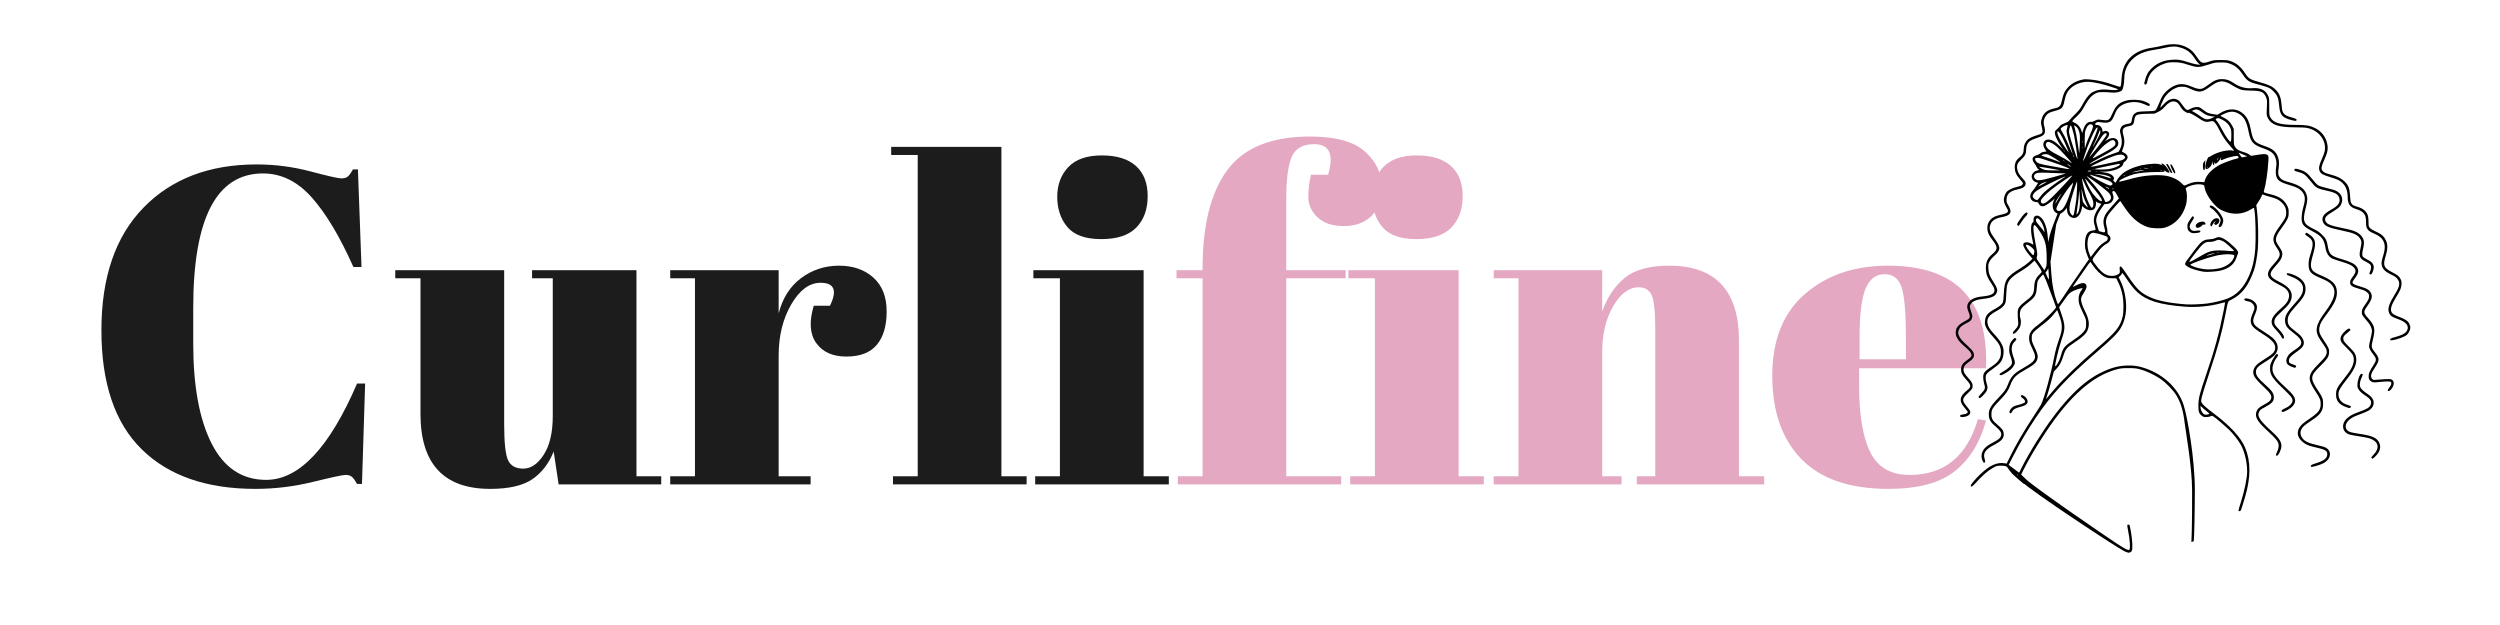
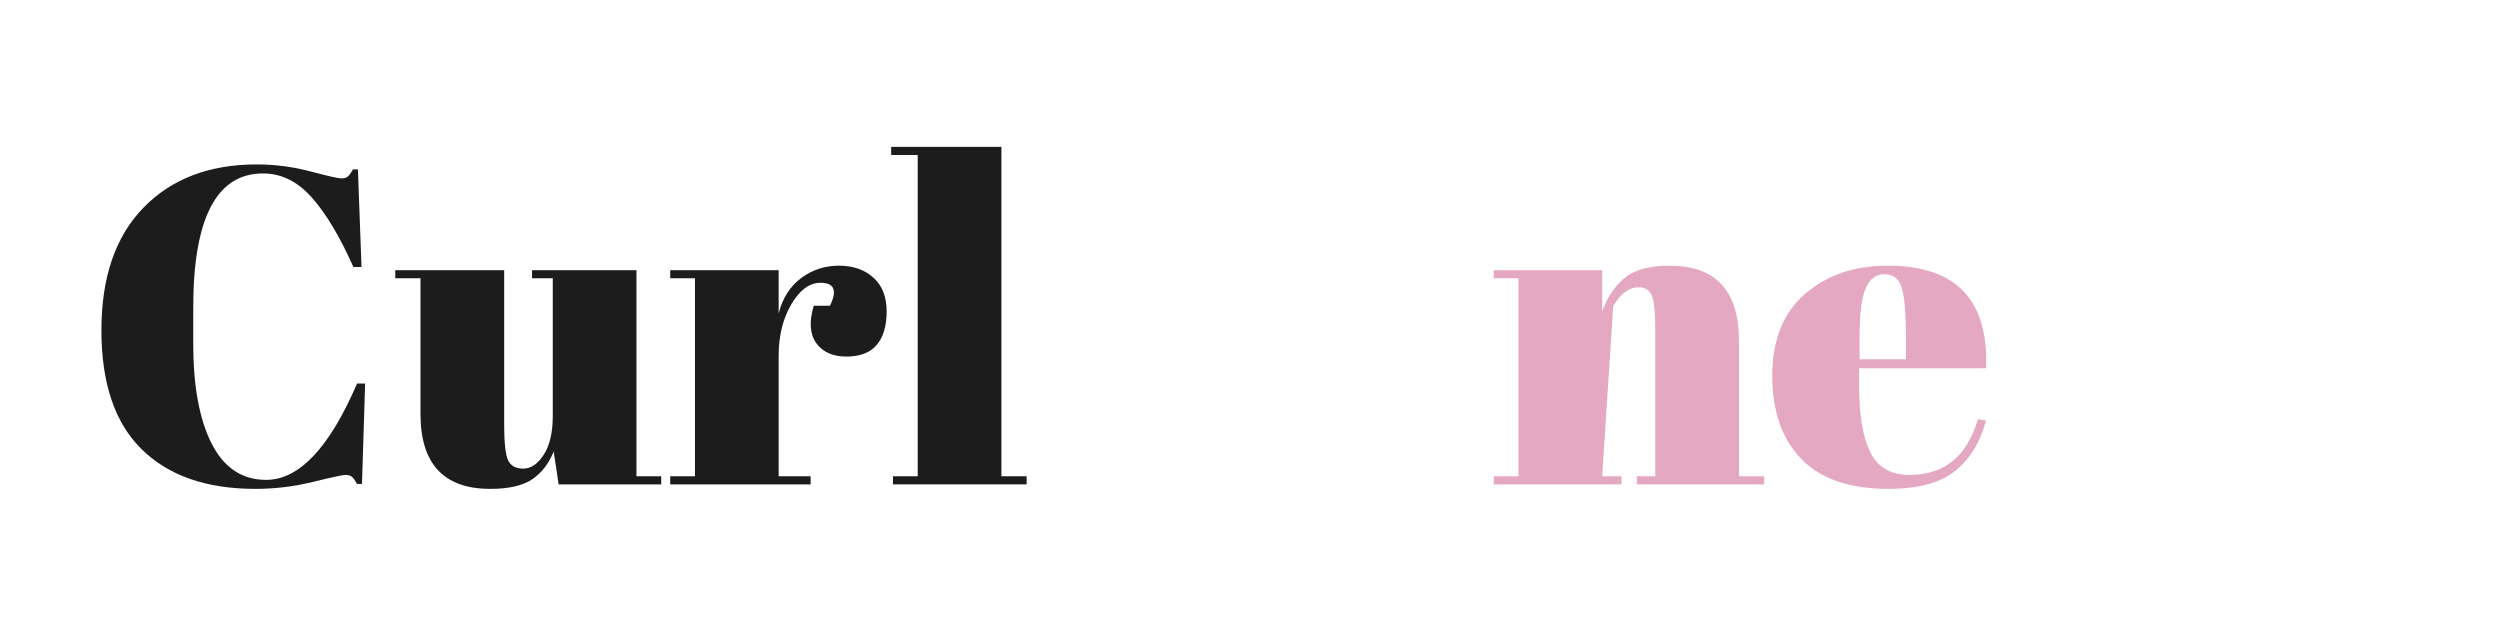
<svg xmlns="http://www.w3.org/2000/svg" version="1.0" preserveAspectRatio="xMidYMid meet" height="500" viewBox="0 0 1500 375" zoomAndPan="magnify" width="2000">
  <defs>
    <g />
    <clipPath id="6ddc8ba197">
-       <path clip-rule="nonzero" d="M 1173 26 L 1446.453 26 L 1446.453 331.875 L 1173 331.875 Z M 1173 26" />
-     </clipPath>
+       </clipPath>
  </defs>
  <g fill-opacity="1" fill="#1c1c1d">
    <g transform="translate(49.783, 290.625)">
      <g>
        <path d="M 108 -186.562 C 80.102 -186.562 66.156 -159.656 66.156 -105.844 L 66.156 -84.516 C 66.156 -58.953 69.844 -38.926 77.219 -24.438 C 84.602 -9.945 95.492 -2.703 109.891 -2.703 C 129.691 -2.703 147.875 -21.961 164.438 -60.484 L 169.297 -60.484 L 167.406 -0.266 L 164.438 -0.266 C 163.352 -2.242 162.359 -3.641 161.453 -4.453 C 160.555 -5.266 159.254 -5.672 157.547 -5.672 C 155.836 -5.672 149.312 -4.273 137.969 -1.484 C 126.625 1.305 115.102 2.703 103.406 2.703 C 74.07 2.703 51.348 -5.211 35.234 -21.047 C 19.117 -36.891 11.062 -60.695 11.062 -92.469 C 11.062 -124.238 19.477 -148.766 36.312 -166.047 C 53.145 -183.328 75.781 -191.969 104.219 -191.969 C 115.195 -191.969 125.953 -190.57 136.484 -187.781 C 147.016 -184.988 153.18 -183.594 154.984 -183.594 C 156.785 -183.594 158.133 -184 159.031 -184.812 C 159.926 -185.625 160.914 -187.02 162 -189 L 164.969 -189 L 167.125 -130.406 L 162.266 -130.406 C 154.172 -148.594 145.848 -162.5 137.297 -172.125 C 128.742 -181.75 118.977 -186.562 108 -186.562 Z M 108 -186.562" />
      </g>
    </g>
  </g>
  <g fill-opacity="1" fill="#1c1c1d">
    <g transform="translate(236.083, 290.625)">
      <g>
        <path d="M 160.656 0 L 99.094 0 L 96.125 -19.703 C 93.238 -12.504 88.961 -6.969 83.297 -3.094 C 77.629 0.77 69.211 2.703 58.047 2.703 C 30.148 2.703 16.203 -12.328 16.203 -42.391 L 16.203 -123.656 L 1.078 -123.656 L 1.078 -128.516 L 66.422 -128.516 L 66.422 -35.906 C 66.422 -25.102 67.188 -17.992 68.719 -14.578 C 70.25 -11.16 73.305 -9.453 77.891 -9.453 C 82.484 -9.453 86.578 -12.238 90.172 -17.812 C 93.773 -23.395 95.578 -31.141 95.578 -41.047 L 95.578 -123.656 L 83.156 -123.656 L 83.156 -128.516 L 145.797 -128.516 L 145.797 -4.859 L 160.656 -4.859 Z M 160.656 0" />
      </g>
    </g>
  </g>
  <g fill-opacity="1" fill="#1c1c1d">
    <g transform="translate(399.432, 290.625)">
      <g>
        <path d="M 92.875 -120.953 C 86.219 -120.953 80.367 -116.633 75.328 -108 C 70.285 -99.363 67.766 -89.102 67.766 -77.219 L 67.766 -4.859 L 86.938 -4.859 L 86.938 0 L 2.703 0 L 2.703 -4.859 L 17.547 -4.859 L 17.547 -123.656 L 2.703 -123.656 L 2.703 -128.516 L 67.766 -128.516 L 67.766 -102.594 C 70.109 -111.781 74.609 -118.848 81.266 -123.797 C 87.93 -128.742 95.492 -131.219 103.953 -131.219 C 112.41 -131.219 119.289 -128.832 124.594 -124.062 C 129.906 -119.289 132.562 -112.539 132.562 -103.812 C 132.562 -95.082 130.582 -88.379 126.625 -83.703 C 122.664 -79.023 116.594 -76.688 108.406 -76.688 C 100.219 -76.688 94.188 -79.383 90.312 -84.781 C 86.445 -90.176 85.953 -97.645 88.828 -107.188 L 98.547 -107.188 C 103.047 -116.363 101.156 -120.953 92.875 -120.953 Z M 92.875 -120.953" />
      </g>
    </g>
  </g>
  <g fill-opacity="1" fill="#1c1c1d">
    <g transform="translate(533.082, 290.625)">
      <g>
        <path d="M 1.625 -202.5 L 67.766 -202.5 L 67.766 -4.859 L 82.891 -4.859 L 82.891 0 L 2.703 0 L 2.703 -4.859 L 17.547 -4.859 L 17.547 -197.641 L 1.625 -197.641 Z M 1.625 -202.5" />
      </g>
    </g>
  </g>
  <g fill-opacity="1" fill="#1c1c1d">
    <g transform="translate(618.402, 290.625)">
      <g>
-         <path d="M 42.391 -147.156 C 32.848 -147.156 26.051 -149.582 22 -154.438 C 17.957 -159.301 15.938 -165.332 15.938 -172.531 C 15.938 -179.727 18.141 -185.664 22.547 -190.344 C 26.953 -195.031 33.656 -197.375 42.656 -197.375 C 51.656 -197.375 58.492 -195.258 63.172 -191.031 C 67.859 -186.801 70.203 -180.77 70.203 -172.938 C 70.203 -165.102 67.953 -158.848 63.453 -154.172 C 58.953 -149.492 51.93 -147.156 42.391 -147.156 Z M 1.625 -128.516 L 67.766 -128.516 L 67.766 -4.859 L 82.891 -4.859 L 82.891 0 L 2.703 0 L 2.703 -4.859 L 17.547 -4.859 L 17.547 -123.656 L 1.625 -123.656 Z M 1.625 -128.516" />
-       </g>
+         </g>
    </g>
  </g>
  <g fill-opacity="1" fill="#e4a8c3">
    <g transform="translate(703.994, 290.625)">
      <g>
-         <path d="M 84.516 -204.125 C 77.672 -204.125 73.164 -201.555 71 -196.422 C 68.844 -191.297 67.766 -183.062 67.766 -171.719 L 67.766 -128.516 L 103.406 -128.516 L 103.406 -123.656 L 67.766 -123.656 L 67.766 -4.859 L 100.703 -4.859 L 100.703 0 L 2.703 0 L 2.703 -4.859 L 17.547 -4.859 L 17.547 -123.656 L 1.891 -123.656 L 1.891 -128.516 L 17.547 -128.516 L 17.547 -129.594 C 17.547 -155.52 22.492 -175.188 32.391 -188.594 C 42.297 -202 58.859 -208.703 82.078 -208.703 C 97.379 -208.703 108.359 -205.688 115.016 -199.656 C 121.68 -193.633 125.016 -186.66 125.016 -178.734 C 125.016 -170.816 122.941 -164.879 118.797 -160.922 C 114.66 -156.961 109.172 -154.984 102.328 -154.984 C 95.484 -154.984 90.219 -156.738 86.531 -160.25 C 82.844 -163.758 81 -167.805 81 -172.391 C 81 -176.984 81.539 -181.441 82.625 -185.766 L 92.875 -185.766 C 96.477 -198.004 93.691 -204.125 84.516 -204.125 Z M 84.516 -204.125" />
-       </g>
+         </g>
    </g>
  </g>
  <g fill-opacity="1" fill="#e4a8c3">
    <g transform="translate(807.404, 290.625)">
      <g>
-         <path d="M 42.391 -147.156 C 32.848 -147.156 26.051 -149.582 22 -154.438 C 17.957 -159.301 15.938 -165.332 15.938 -172.531 C 15.938 -179.727 18.141 -185.664 22.547 -190.344 C 26.953 -195.031 33.656 -197.375 42.656 -197.375 C 51.656 -197.375 58.492 -195.258 63.172 -191.031 C 67.859 -186.801 70.203 -180.77 70.203 -172.938 C 70.203 -165.102 67.953 -158.848 63.453 -154.172 C 58.953 -149.492 51.93 -147.156 42.391 -147.156 Z M 1.625 -128.516 L 67.766 -128.516 L 67.766 -4.859 L 82.891 -4.859 L 82.891 0 L 2.703 0 L 2.703 -4.859 L 17.547 -4.859 L 17.547 -123.656 L 1.625 -123.656 Z M 1.625 -128.516" />
-       </g>
+         </g>
    </g>
  </g>
  <g fill-opacity="1" fill="#e4a8c3">
    <g transform="translate(892.994, 290.625)">
      <g>
-         <path d="M 3.234 -128.516 L 68.312 -128.516 L 68.312 -103.688 C 71.188 -111.957 75.594 -118.613 81.531 -123.656 C 87.477 -128.695 96.484 -131.219 108.547 -131.219 C 136.441 -131.219 150.391 -116.188 150.391 -86.125 L 150.391 -4.859 L 165.516 -4.859 L 165.516 0 L 89.094 0 L 89.094 -4.859 L 100.172 -4.859 L 100.172 -92.609 C 100.172 -103.41 99.445 -110.383 98 -113.531 C 96.562 -116.688 93.957 -118.266 90.188 -118.266 C 84.426 -118.266 79.336 -114.484 74.922 -106.922 C 70.516 -99.359 68.312 -90.176 68.312 -79.375 L 68.312 -4.859 L 79.922 -4.859 L 79.922 0 L 3.234 0 L 3.234 -4.859 L 18.094 -4.859 L 18.094 -123.656 L 3.234 -123.656 Z M 3.234 -128.516" />
+         <path d="M 3.234 -128.516 L 68.312 -128.516 L 68.312 -103.688 C 71.188 -111.957 75.594 -118.613 81.531 -123.656 C 87.477 -128.695 96.484 -131.219 108.547 -131.219 C 136.441 -131.219 150.391 -116.188 150.391 -86.125 L 150.391 -4.859 L 165.516 -4.859 L 165.516 0 L 89.094 0 L 89.094 -4.859 L 100.172 -4.859 L 100.172 -92.609 C 100.172 -103.41 99.445 -110.383 98 -113.531 C 96.562 -116.688 93.957 -118.266 90.188 -118.266 C 84.426 -118.266 79.336 -114.484 74.922 -106.922 L 68.312 -4.859 L 79.922 -4.859 L 79.922 0 L 3.234 0 L 3.234 -4.859 L 18.094 -4.859 L 18.094 -123.656 L 3.234 -123.656 Z M 3.234 -128.516" />
      </g>
    </g>
  </g>
  <g fill-opacity="1" fill="#e4a8c3">
    <g transform="translate(1059.313, 290.625)">
      <g>
        <path d="M 73.703 2.703 C 50.484 2.703 33.066 -3.281 21.453 -15.25 C 9.848 -27.219 4.047 -43.867 4.047 -65.203 C 4.047 -86.535 10.57 -102.867 23.625 -114.203 C 36.676 -125.547 53.281 -131.219 73.438 -131.219 C 114.301 -131.219 133.922 -110.695 132.297 -69.656 L 56.156 -69.656 L 56.156 -59.125 C 56.156 -41.488 58.406 -28.172 62.906 -19.172 C 67.406 -10.172 75.238 -5.672 86.406 -5.672 C 107.281 -5.672 120.957 -16.832 127.438 -39.156 L 132.297 -38.344 C 128.879 -25.383 122.711 -15.301 113.797 -8.094 C 104.891 -0.895 91.523 2.703 73.703 2.703 Z M 56.438 -75.062 L 84.234 -75.062 L 84.234 -88.297 C 84.234 -102.867 83.379 -112.812 81.672 -118.125 C 79.961 -123.438 76.539 -126.094 71.406 -126.094 C 66.281 -126.094 62.504 -123.254 60.078 -117.578 C 57.648 -111.91 56.438 -102.148 56.438 -88.297 Z M 56.438 -75.062" />
      </g>
    </g>
  </g>
  <g clip-path="url(#6ddc8ba197)">
    <path fill-rule="nonzero" fill-opacity="1" d="M 1274.426 330.629 C 1268.625 327.652 1219.051 294.848 1213.051 288.988 C 1211.691 287.664 1212.363 286.578 1212.301 286.578 C 1212.238 286.578 1212.191 286.836 1212.191 287.156 C 1217.883 293.996 1212.055 288.395 1208.746 285.57 C 1205.777 283.031 1204.676 280.406 1204.031 280.031 C 1203.223 279.559 1202.5 279.434 1200.535 279.434 C 1198.207 279.434 1197.934 279.504 1196.016 280.559 C 1192.621 282.422 1189.871 284.855 1184.449 290.777 C 1183.184 292.16 1182.465 292.359 1182.465 291.332 C 1182.465 290.645 1185.367 287.227 1188.387 284.352 C 1193.867 279.137 1198.438 277.137 1202.953 277.984 L 1203.996 278.18 L 1205.453 275.164 C 1209.262 267.285 1214.051 259.023 1220.211 249.699 C 1222.332 246.492 1224.273 243.457 1224.527 242.957 C 1226.484 239.102 1230.348 225.277 1232.426 214.715 C 1233.305 210.234 1234.137 207.227 1235.816 202.469 C 1237.664 197.227 1237.543 194.422 1235.203 188.355 L 1234.301 186.008 L 1232.605 188.117 C 1230.281 191.012 1228.902 192.289 1224.543 195.586 C 1222.438 197.18 1220.402 198.977 1219.914 199.676 C 1219.152 200.758 1219.039 201.172 1219.043 202.859 C 1219.043 204.613 1219.207 205.145 1220.695 208.301 C 1222.539 212.211 1222.816 213.195 1222.539 214.852 C 1222.094 217.477 1220.57 218.855 1214.086 222.492 C 1209.43 225.105 1207.738 226.941 1206.203 231.039 C 1204.938 234.434 1203.82 236.043 1199.926 240.094 C 1195.457 244.742 1194.871 245.715 1194.859 248.531 C 1194.852 251.184 1195.527 252.387 1198.355 254.75 C 1201.223 257.145 1202.047 258.273 1202.215 260.043 C 1202.492 262.91 1201.18 264.441 1196.203 267.07 C 1191.141 269.746 1189.707 271.934 1190.785 275.355 C 1191.188 276.641 1191.215 277.035 1190.922 277.387 C 1190.438 277.973 1190.09 277.707 1189.438 276.266 C 1188.719 274.684 1188.73 272.598 1189.465 271.051 C 1190.582 268.695 1192.238 267.312 1196.676 265.016 C 1199.336 263.637 1200.414 262.578 1200.699 261.066 C 1200.98 259.562 1200.145 258.25 1197.477 256.004 C 1194.582 253.57 1193.547 251.969 1193.332 249.598 C 1192.996 245.926 1194.094 243.828 1198.996 238.758 C 1202.512 235.125 1203.625 233.594 1204.609 231.039 C 1206.516 226.098 1208.078 224.297 1212.918 221.457 C 1218.293 218.301 1219.48 217.461 1220.27 216.27 C 1221.484 214.434 1221.324 213.215 1219.316 209 C 1217.93 206.09 1217.578 205.055 1217.484 203.602 C 1217.262 200.074 1218.496 198.09 1222.941 194.828 C 1225.93 192.633 1231.836 187.059 1233.066 185.27 L 1233.664 184.395 L 1231.812 179.293 C 1228.785 170.961 1226.578 165.473 1225.949 164.715 C 1225.77 164.496 1223.301 167.301 1222.766 168.328 C 1222.484 168.879 1222.223 170.445 1222.094 172.355 C 1221.805 176.672 1221.086 178.129 1218.059 180.5 C 1213.969 183.703 1213 184.625 1212.453 185.824 C 1211.852 187.152 1211.73 189.602 1212.207 190.855 C 1212.73 192.227 1212.617 194.785 1211.973 196.246 C 1211.238 197.914 1208.93 200.371 1208.234 200.238 C 1207.293 200.055 1207.48 199.457 1208.961 197.922 C 1210.758 196.055 1211.168 194.941 1210.867 192.742 C 1210.746 191.84 1210.633 189.91 1210.617 188.453 C 1210.59 185.992 1210.648 185.707 1211.465 184.387 C 1212.035 183.465 1213.215 182.312 1214.816 181.105 C 1219.684 177.449 1220.328 176.457 1220.504 172.348 C 1220.668 168.566 1221.449 166.785 1223.98 164.395 C 1224.547 163.859 1225.012 163.254 1225.012 163.055 C 1225.012 162.562 1223.453 160.008 1221.918 157.988 L 1220.684 156.363 L 1218.711 158.219 C 1217.629 159.242 1215.75 160.684 1214.539 161.422 C 1207.457 165.734 1205.707 167.289 1204.574 170.254 C 1204.094 171.52 1203.918 172.848 1203.758 176.523 C 1203.586 180.477 1203.457 181.371 1202.926 182.402 C 1202.176 183.848 1200.539 185.215 1197.766 186.707 C 1193.523 188.992 1192.09 190.914 1192.484 193.781 C 1192.773 195.891 1193.695 197.477 1196.152 200.082 C 1201.344 205.59 1202.773 208.789 1201.988 213.133 C 1201.348 216.66 1200.164 218.207 1195.789 221.23 C 1191.969 223.871 1191.336 224.672 1191.406 226.812 C 1191.434 227.695 1191.605 228.809 1191.789 229.293 C 1191.973 229.773 1192.246 230.805 1192.395 231.586 C 1192.758 233.508 1192.055 235.051 1189.754 237.352 C 1188.289 238.816 1187.918 239.059 1187.559 238.762 C 1187.324 238.562 1187.129 238.27 1187.129 238.109 C 1187.129 237.949 1187.98 236.914 1189.023 235.809 C 1191.168 233.535 1191.32 232.91 1190.438 230 C 1190.172 229.129 1189.945 227.562 1189.926 226.52 C 1189.887 223.898 1190.566 222.957 1194.414 220.324 C 1197.977 217.887 1198.887 216.996 1199.832 215.004 C 1200.383 213.855 1200.527 213.066 1200.531 211.258 C 1200.535 208.016 1199.648 206.285 1195.891 202.176 C 1193.895 199.992 1192.621 198.301 1191.898 196.867 C 1190.914 194.914 1190.848 194.621 1190.98 192.781 C 1191.223 189.406 1192.465 187.852 1196.902 185.395 C 1199.773 183.805 1201.273 182.555 1201.777 181.34 C 1201.945 180.938 1202.172 178.57 1202.285 176.086 C 1202.656 167.945 1203.949 165.996 1212.34 160.926 C 1214.066 159.883 1216.391 158.18 1217.504 157.137 L 1219.531 155.242 L 1217.602 153.055 C 1215.621 150.816 1213.938 147.93 1213.938 146.777 C 1213.938 145.203 1216.461 144.879 1218.754 146.16 C 1219.473 146.562 1220.059 146.844 1220.059 146.789 C 1220.059 146.734 1219.73 145.172 1219.332 143.316 C 1218.234 138.25 1218.457 133.895 1219.84 133.363 C 1220.09 133.27 1220.191 132.875 1220.121 132.273 C 1219.766 129.176 1222.578 128.316 1224.898 130.809 C 1226.855 132.914 1228.129 136.625 1228.602 141.582 L 1228.953 145.328 L 1229.355 143.289 C 1229.844 140.793 1231.219 136.609 1233.129 131.793 L 1234.566 128.172 L 1233.672 127.711 C 1231.742 126.727 1231 123.141 1232.18 120.535 C 1232.875 119.008 1232.98 118.695 1232.602 119.289 C 1232.047 120.164 1227.664 123.285 1226.504 123.633 C 1225.066 124.066 1223.867 123.551 1223.297 122.258 C 1222.941 121.449 1222.734 121.328 1221.469 121.207 C 1219.824 121.047 1218.789 120.254 1218.301 118.773 C 1217.84 117.367 1218.379 115.758 1219.875 114.09 C 1220.57 113.312 1221.371 112.219 1221.652 111.656 C 1221.938 111.094 1222.363 110.414 1222.598 110.145 C 1222.992 109.695 1222.934 109.637 1221.969 109.453 C 1221.387 109.344 1220.523 108.871 1220.059 108.402 C 1217.848 106.191 1219.207 102.91 1222.633 102.184 C 1223.598 101.98 1223.602 101.977 1222.965 101.531 C 1222.617 101.285 1222.137 100.621 1221.898 100.059 C 1221.664 99.492 1221.082 98.547 1220.609 97.957 C 1219.387 96.434 1219.203 94.996 1220.113 94.082 C 1220.504 93.695 1221.332 93.281 1221.961 93.16 C 1222.586 93.043 1223.527 92.57 1224.055 92.109 C 1224.707 91.535 1225.465 91.211 1226.441 91.078 L 1227.871 90.891 L 1227.039 89.582 C 1225.984 87.91 1225.754 86.848 1226.18 85.559 C 1226.836 83.566 1229.289 83.16 1232.082 84.578 C 1232.762 84.926 1234.352 86.207 1235.617 87.426 L 1237.914 89.645 L 1236.746 87.895 C 1233.367 82.84 1232.152 79.355 1233.395 78.277 C 1234.477 77.344 1235.352 76.43 1236.012 75.559 C 1236.465 74.957 1237.324 74.453 1238.84 73.898 C 1240.34 73.352 1241.176 72.863 1241.516 72.336 C 1241.789 71.914 1243.336 70.258 1244.953 68.656 C 1247.371 66.254 1248.148 65.254 1249.348 62.992 C 1251.152 59.586 1253.125 56.945 1254.656 55.883 C 1257.453 53.945 1260.957 53.316 1265.73 53.902 C 1268.324 54.223 1270.766 54.094 1270.766 53.637 C 1270.766 53.277 1263.016 50.828 1259.398 50.043 C 1254.621 49.008 1252.125 48.844 1249.488 49.395 C 1245.141 50.297 1241.652 52.758 1240.039 56.059 C 1239.613 56.922 1239.035 58.797 1238.746 60.227 C 1237.848 64.688 1237.156 65.473 1233.293 66.441 C 1229.219 67.465 1227.918 68.344 1226.785 70.84 C 1226.066 72.43 1226.023 74.004 1226.645 76.102 C 1226.926 77.043 1227.055 78.207 1226.965 78.988 C 1226.758 80.848 1225.738 81.648 1222.188 82.754 C 1220.598 83.246 1218.77 84.035 1218.121 84.504 C 1216.547 85.645 1215.688 87.516 1215.688 89.797 C 1215.688 92.254 1215.098 93.438 1212.785 95.621 C 1210.383 97.891 1209.898 99.133 1210.41 101.695 C 1210.801 103.629 1211.535 104.855 1213.715 107.203 C 1215.074 108.672 1215.395 109.207 1215.395 110.008 C 1215.395 111.891 1213.949 112.945 1210.34 113.691 C 1205.945 114.598 1203.961 116.496 1203.914 119.848 C 1203.895 121.25 1204.047 121.73 1205.012 123.293 C 1207.5 127.324 1206.484 129.25 1201.363 130.211 C 1197.113 131.008 1195.023 132.383 1194.164 134.949 C 1193.352 137.379 1193.988 139.402 1196.746 143.102 C 1197.977 144.758 1198.969 146.445 1199.266 147.383 C 1199.723 148.84 1199.723 149.016 1199.254 150.242 C 1198.895 151.184 1198.145 152.102 1196.598 153.484 C 1195.129 154.801 1194.199 155.918 1193.664 157.004 C 1192.953 158.461 1192.898 158.82 1193.027 161.148 C 1193.188 164.102 1193.664 165.355 1196.082 169.191 C 1198.219 172.582 1198.613 173.727 1198.156 175.246 C 1197.457 177.59 1195.297 178.688 1190.188 179.297 C 1186.84 179.695 1185.531 180.043 1183.996 180.93 C 1182.699 181.684 1181.883 182.879 1181.883 184.031 C 1181.883 184.406 1182.262 185.801 1182.727 187.129 C 1183.441 189.164 1183.527 189.711 1183.281 190.613 C 1182.91 191.984 1182.211 192.73 1180.496 193.578 C 1177.547 195.031 1176.152 196.109 1175.512 197.43 C 1175.168 198.141 1174.891 199.102 1174.891 199.574 C 1174.898 201.176 1176.258 203.488 1178.297 205.359 C 1182.836 209.531 1183.875 210.684 1184.211 211.926 C 1184.805 214.133 1184.066 215.32 1180.621 217.695 C 1178.918 218.875 1178.094 220.191 1178.109 221.711 C 1178.121 223.227 1178.719 224.301 1180.895 226.73 C 1183.238 229.348 1183.738 230.344 1183.547 232.02 C 1183.41 233.234 1183.188 233.543 1180.773 235.836 C 1177.023 239.398 1176.984 240.199 1180.383 244.258 C 1182.289 246.535 1182.559 247.418 1181.719 248.617 C 1181.152 249.426 1179.824 249.996 1178.051 250.195 C 1176.484 250.371 1175.953 250.148 1176.102 249.371 C 1176.188 248.938 1176.559 248.785 1177.91 248.641 C 1179.074 248.516 1179.805 248.262 1180.223 247.844 C 1180.836 247.23 1180.836 247.227 1180.27 246.527 C 1179.953 246.141 1179.086 245.07 1178.34 244.148 C 1175.375 240.496 1175.797 237.828 1179.859 234.547 C 1182.93 232.066 1182.93 231.258 1179.859 227.891 C 1177.254 225.031 1176.637 223.836 1176.637 221.625 C 1176.637 219.352 1177.656 217.793 1180.266 216.078 C 1181.316 215.387 1182.383 214.426 1182.633 213.945 C 1183.051 213.133 1183.039 212.984 1182.453 211.77 C 1182.027 210.895 1181.039 209.809 1179.449 208.48 C 1174.223 204.109 1172.719 201.262 1173.723 197.641 C 1174.191 195.953 1175.809 194.355 1178.406 193 C 1179.711 192.324 1181.027 191.52 1181.332 191.215 C 1182.043 190.5 1182.031 189.309 1181.293 187.582 C 1179.934 184.406 1180.027 182.723 1181.68 180.84 C 1183.238 179.062 1186.07 178.094 1190.918 177.68 C 1193.773 177.434 1195.926 176.492 1196.438 175.258 C 1197 173.898 1196.625 172.676 1194.895 170.188 C 1192.527 166.781 1191.711 164.742 1191.555 161.836 C 1191.32 157.5 1192.379 154.965 1195.48 152.406 C 1198.637 149.805 1198.711 148.238 1195.855 144.512 C 1193.371 141.27 1192.578 139.668 1192.43 137.566 C 1192.262 135.246 1192.805 133.488 1194.164 131.941 C 1195.59 130.32 1197.09 129.594 1200.559 128.84 C 1204.883 127.898 1205.527 127.172 1204.105 124.844 C 1202.961 122.961 1202.281 121.164 1202.281 120.004 C 1202.281 118.578 1203.004 116.434 1203.855 115.312 C 1204.836 114.027 1207.523 112.707 1210.453 112.074 C 1212.23 111.688 1212.938 111.391 1213.363 110.852 C 1214.039 109.992 1213.957 109.801 1211.875 107.43 C 1209.703 104.949 1208.855 102.988 1208.844 100.434 C 1208.836 97.727 1209.648 96.047 1211.777 94.387 C 1213.617 92.949 1214.23 91.672 1214.234 89.273 C 1214.238 87.133 1215.203 85 1216.785 83.652 C 1217.945 82.664 1219.668 81.902 1223.113 80.848 C 1225.672 80.066 1225.906 79.504 1225.086 76.184 C 1224.508 73.852 1224.484 73.457 1224.832 71.965 C 1225.766 67.953 1228.102 65.926 1232.867 64.988 C 1235.746 64.426 1236.504 63.559 1237.211 60.031 C 1237.941 56.363 1239.016 54.199 1241.184 52.027 C 1243.164 50.043 1245.625 48.707 1248.758 47.922 C 1250.57 47.469 1251.207 47.453 1254.586 47.758 C 1258.773 48.137 1264.234 49.449 1268.867 51.184 C 1270.41 51.762 1271.848 52.168 1272.062 52.082 C 1272.52 51.91 1272.703 50.824 1272.969 46.789 C 1273.648 36.484 1280.203 30.09 1291.652 28.57 C 1292.965 28.398 1295.629 27.867 1297.574 27.391 C 1303.48 25.949 1308.039 26.285 1312.191 28.469 C 1314.715 29.793 1316.023 31.066 1318.203 34.309 C 1320.723 38.055 1321.484 38.309 1325.859 36.844 C 1328.086 36.102 1328.707 36.023 1332.398 36.016 C 1335.875 36.012 1336.758 36.109 1338.371 36.664 C 1341.965 37.902 1344.543 40.109 1347.27 44.277 C 1349.133 47.129 1350.18 47.754 1355.645 49.262 C 1361.285 50.824 1363.422 51.832 1365.488 53.91 C 1367.641 56.07 1368.629 58.645 1368.965 62.969 C 1369.223 66.258 1369.344 66.758 1370.207 68.004 C 1370.934 69.051 1372.328 69.746 1375.332 70.555 C 1377.715 71.199 1378.41 71.719 1377.754 72.375 C 1377.512 72.621 1376.879 72.566 1375.312 72.172 C 1369.359 70.676 1367.984 69.129 1367.484 63.363 C 1367.082 58.734 1366.469 57.203 1364.043 54.797 C 1362.379 53.145 1361.812 52.789 1359.793 52.094 C 1358.508 51.656 1356.176 50.977 1354.602 50.586 C 1349.328 49.281 1348.164 48.477 1345.305 44.176 C 1343.344 41.23 1341.07 39.367 1338.113 38.277 C 1336.125 37.547 1335.535 37.461 1332.398 37.48 C 1329.098 37.5 1328.691 37.57 1325.113 38.742 C 1319.453 40.598 1318.27 40.617 1313.02 38.914 C 1309.289 37.703 1308.406 37.523 1305.48 37.391 C 1301.531 37.211 1299.805 37.531 1296.555 39.039 C 1293.676 40.379 1291.027 42.75 1289.781 45.102 C 1288.969 46.633 1288.676 47.488 1288.129 49.926 C 1287.93 50.809 1286.902 51.059 1286.609 50.293 C 1286.395 49.734 1287.508 46.066 1288.465 44.172 C 1289.441 42.242 1292.328 39.445 1294.586 38.25 C 1297.484 36.711 1299.512 36.133 1302.965 35.859 C 1306.691 35.566 1308.461 35.84 1313.473 37.492 C 1315.227 38.07 1317.449 38.613 1318.41 38.703 L 1320.16 38.863 L 1319.168 38.027 C 1318.625 37.566 1317.719 36.465 1317.16 35.574 C 1314.691 31.66 1312.68 30.012 1308.762 28.691 C 1305.746 27.672 1303.137 27.664 1299.031 28.652 C 1297.348 29.059 1294.465 29.609 1292.621 29.875 C 1288.305 30.5 1284.586 31.746 1282.102 33.398 C 1277.203 36.656 1274.555 41.477 1274.555 47.125 C 1274.551 50.215 1273.836 53.641 1273.051 54.301 C 1271.883 55.285 1269.406 55.781 1266.992 55.516 C 1265.781 55.379 1263.48 55.27 1261.875 55.266 C 1259.449 55.262 1258.742 55.367 1257.629 55.91 C 1254.812 57.281 1253.121 59.254 1250.199 64.566 C 1248.852 67.027 1247.547 68.578 1244.609 71.23 C 1243.93 71.844 1243.371 72.523 1243.371 72.738 C 1243.371 72.949 1243.961 73.352 1244.684 73.625 C 1246.461 74.305 1248.148 76.199 1248.789 78.238 L 1249.305 79.875 L 1249.992 77.688 C 1251.055 74.316 1252.836 72.742 1255.129 73.148 C 1255.262 73.172 1256.09 72.84 1256.969 72.41 C 1258.551 71.637 1258.598 71.633 1261.348 71.969 C 1265.449 72.473 1265.52 72.418 1268.031 66.828 C 1269.711 63.086 1272.059 61.211 1276.301 60.219 C 1278.875 59.617 1283.738 59.797 1285.934 60.574 C 1288.629 61.531 1290.066 62.367 1289.875 62.867 C 1289.781 63.109 1289.707 63.363 1289.707 63.43 C 1289.707 63.738 1288.578 63.5 1287.629 62.988 C 1287.051 62.68 1285.625 62.137 1284.461 61.785 C 1280.609 60.613 1275.438 61.379 1272.391 63.57 C 1270.711 64.773 1269.773 66.141 1268.68 68.992 C 1267.07 73.168 1265.625 74.039 1261.266 73.461 C 1258.812 73.137 1258.461 73.148 1257.785 73.594 C 1256.801 74.238 1256.934 75.102 1258 74.977 C 1259.699 74.777 1261.438 76.531 1261.438 78.445 C 1261.438 78.961 1261.555 79.035 1262.094 78.871 C 1263.66 78.383 1263.957 78.402 1264.758 79.031 C 1265.477 79.598 1265.562 79.824 1265.434 80.812 C 1265.336 81.535 1264.879 82.43 1264.164 83.305 L 1263.047 84.668 L 1264.684 83.73 C 1267.633 82.043 1270.457 82.762 1270.938 85.324 C 1271.422 87.895 1269.531 89.527 1260.711 94.168 C 1256.727 96.262 1253.477 98.246 1253.688 98.457 C 1253.766 98.535 1255.379 97.816 1257.27 96.855 C 1261.762 94.574 1264.402 93.426 1268.141 92.121 L 1271.203 91.055 L 1272.066 89.328 C 1273.25 86.961 1273.379 84.57 1272.504 81.066 C 1271.867 78.523 1271.863 78.395 1272.344 77.129 C 1273.027 75.344 1274.008 74.758 1277.32 74.172 C 1278.574 73.949 1278.855 73.543 1279.18 71.516 C 1279.535 69.297 1280.121 68.363 1281.664 67.566 C 1282.695 67.031 1283.539 66.926 1287.879 66.781 C 1292.387 66.633 1292.957 66.555 1293.465 66.031 C 1293.777 65.711 1294.629 63.961 1295.352 62.145 C 1296.078 60.324 1297.066 58.227 1297.547 57.477 C 1298.742 55.617 1300.879 53.586 1302.934 52.355 C 1306.957 49.941 1310.102 49.852 1315.059 52.008 C 1318.367 53.449 1320.109 53.691 1321.844 52.949 C 1322.359 52.73 1323.93 51.691 1325.328 50.641 C 1328.625 48.168 1330.527 47.422 1333.453 47.461 C 1335.895 47.496 1337.828 48.172 1340.266 49.848 C 1343.727 52.23 1347.496 53.258 1351.52 52.906 C 1355.941 52.52 1359.148 53.953 1360.664 56.992 C 1361.539 58.742 1361.539 58.742 1361.539 63.992 C 1361.539 69.012 1361.57 69.293 1362.246 70.473 C 1364.117 73.738 1368.09 74.918 1377.23 74.93 C 1383.707 74.934 1385.863 75.281 1389.012 76.832 C 1392.68 78.641 1395.297 81.875 1396.207 85.734 C 1397.039 89.277 1396.695 91.25 1394.324 96.484 C 1392.773 99.906 1392.566 101.289 1393.445 102.406 C 1394.305 103.492 1395.125 103.875 1398.516 104.777 C 1402.52 105.84 1404.93 107.059 1406.879 109.012 C 1409.117 111.25 1409.773 113.039 1410.066 117.707 C 1410.359 122.441 1410.742 122.984 1414.543 124.102 C 1418.102 125.148 1420.195 127.035 1420.828 129.77 C 1420.988 130.473 1421.121 132.121 1421.125 133.438 C 1421.133 135.664 1421.195 135.902 1421.98 136.801 C 1422.504 137.391 1423.715 138.148 1425.113 138.75 C 1428.797 140.34 1430.289 141.621 1431.578 144.309 C 1432.727 146.707 1432.664 149.57 1431.371 153.734 C 1429.66 159.25 1430.242 160.734 1435.094 163.23 C 1438.625 165.043 1439.547 165.793 1440.383 167.516 C 1440.91 168.609 1441 169.191 1440.887 170.789 C 1440.727 172.961 1440.172 174.234 1437.402 178.758 C 1434.711 183.156 1434.004 185.73 1435.016 187.445 C 1435.629 188.48 1436.582 189.031 1440.051 190.348 C 1443.398 191.617 1444.789 192.602 1445.598 194.277 C 1446.473 196.082 1446.375 197.531 1445.246 199.418 C 1444.453 200.746 1443.988 201.164 1442.406 201.957 C 1439.832 203.254 1434.582 204.617 1434.25 204.078 C 1433.777 203.312 1434.32 202.969 1437.25 202.184 C 1442.105 200.879 1444.188 199.48 1444.609 197.242 C 1445.039 194.953 1443.184 193.062 1439.031 191.562 C 1434.832 190.039 1433.898 189.324 1433.25 187.125 C 1432.582 184.863 1433.641 181.824 1436.93 176.574 C 1439.723 172.113 1440.176 169.887 1438.727 167.75 C 1437.746 166.305 1437.535 166.148 1434.395 164.59 C 1431.191 163.004 1429.656 161.523 1429.141 159.539 C 1428.711 157.879 1428.883 156.645 1430.074 152.832 C 1432.031 146.582 1430.305 142.578 1424.645 140.227 C 1420.586 138.543 1419.562 137.184 1419.633 133.578 C 1419.727 128.637 1418.391 126.875 1413.391 125.332 C 1409.934 124.262 1408.602 122.285 1408.602 118.227 C 1408.602 113.426 1406.789 110.066 1403.121 108.07 C 1402.371 107.664 1400.117 106.848 1398.113 106.262 C 1393.906 105.027 1392.422 104.188 1391.793 102.68 C 1391.082 100.973 1391.418 99.094 1393.102 95.438 C 1393.922 93.652 1394.715 91.422 1394.863 90.48 C 1395.867 84.199 1391.344 78.258 1384.453 76.801 C 1383.191 76.535 1380.648 76.395 1377.129 76.395 C 1366.996 76.402 1362.723 74.926 1360.664 70.715 C 1359.914 69.188 1359.91 69.121 1360.105 64.531 C 1360.289 60.164 1360.266 59.809 1359.66 58.406 C 1358.262 55.148 1356.719 54.449 1350.758 54.375 C 1348.309 54.344 1345.812 54.156 1345.082 53.949 C 1343.488 53.5 1341.023 52.273 1338.703 50.773 C 1336.285 49.211 1333.824 48.551 1331.934 48.957 C 1330.078 49.352 1328.859 49.984 1326.035 52.012 C 1321.016 55.617 1319.594 55.762 1314.039 53.234 C 1311.711 52.176 1311.172 52.043 1309.227 52.047 C 1307.32 52.051 1306.754 52.188 1304.812 53.109 C 1302.082 54.406 1299.438 56.934 1298.164 59.461 C 1297.141 61.488 1296.008 64.414 1296.176 64.586 C 1296.242 64.648 1296.988 63.91 1297.84 62.945 C 1301.141 59.195 1304.609 58.254 1307.309 60.375 C 1307.738 60.715 1308.742 61.957 1309.539 63.141 C 1310.34 64.324 1311.367 65.488 1311.828 65.727 C 1312.609 66.133 1312.758 66.105 1314.297 65.273 C 1316.379 64.145 1318.641 63.863 1319.996 64.566 C 1320.527 64.84 1321.66 65.637 1322.52 66.332 C 1324.195 67.699 1325.125 68.051 1328.367 68.547 L 1330.457 68.863 L 1332.156 67.82 C 1337.379 64.605 1342.719 64.938 1346.457 68.711 C 1348.484 70.762 1349.594 73.23 1350.457 77.617 C 1351.832 84.641 1352.496 85.434 1358.824 87.637 C 1362.004 88.742 1363.555 89.605 1364.883 90.996 C 1366.891 93.098 1367.789 96.57 1367.258 100.164 C 1366.707 103.863 1366.809 104.984 1367.824 106.391 C 1368.848 107.801 1369.918 108.344 1373.926 109.48 C 1379.832 111.156 1382.586 113.086 1383.797 116.406 C 1384.652 118.738 1384.578 120.332 1383.395 124.941 C 1381.395 132.758 1382.023 134.414 1388.129 137.363 C 1390.699 138.605 1391.637 139.25 1393.332 140.938 C 1395.625 143.223 1396.055 144.141 1396.801 148.379 C 1397.551 152.656 1398.754 153.691 1405.105 155.508 C 1409.895 156.875 1412.742 158.277 1413.855 159.816 C 1415.523 162.117 1415.305 163.836 1412.945 166.914 C 1412.16 167.938 1411.516 169.023 1411.516 169.324 C 1411.516 170.254 1412.484 170.824 1415.559 171.699 C 1420.539 173.125 1422.191 174.246 1422.926 176.695 C 1423.418 178.34 1422.703 180.414 1420.699 183.164 C 1417.91 186.98 1417.922 187.621 1420.852 190.879 C 1424.859 195.34 1425.32 197.352 1423.762 203.617 C 1422.633 208.156 1422.703 208.582 1425.07 211.543 C 1427.801 214.953 1427.797 216.289 1425.047 220.379 C 1422.543 224.098 1422.09 225.805 1423.223 227.246 C 1423.832 228.02 1423.926 228.043 1425.773 227.863 C 1429.555 227.496 1433.648 227.328 1434.387 227.512 C 1436.871 228.137 1436.887 231.242 1434.418 233.902 C 1433.684 234.695 1432.801 234.859 1432.594 234.242 C 1432.539 234.078 1433.02 233.246 1433.664 232.391 C 1434.855 230.805 1435.105 229.828 1434.48 229.203 C 1434.035 228.758 1432.113 228.758 1427.59 229.203 C 1424.195 229.539 1423.934 229.527 1422.934 228.988 C 1421.52 228.223 1421.09 227.312 1421.211 225.344 C 1421.309 223.703 1421.777 222.715 1424.508 218.371 C 1425.961 216.051 1425.883 215.074 1424.043 212.762 C 1422.262 210.531 1421.441 208.91 1421.434 207.629 C 1421.43 207.098 1421.82 205.148 1422.301 203.297 C 1422.781 201.445 1423.176 199.422 1423.176 198.805 C 1423.176 196.801 1422.156 194.738 1419.941 192.254 C 1417.305 189.305 1416.953 188.621 1417.125 186.809 C 1417.23 185.703 1417.582 184.93 1418.688 183.348 C 1421.074 179.938 1421.414 179.25 1421.422 177.82 C 1421.426 176.695 1421.277 176.352 1420.477 175.594 C 1419.254 174.434 1418.898 174.27 1415.621 173.332 C 1411.039 172.023 1410.059 171.316 1410.062 169.328 C 1410.062 168.355 1410.348 167.812 1412.242 165.195 C 1413.594 163.32 1413.633 161.949 1412.371 160.512 C 1411.207 159.184 1409.355 158.332 1404.395 156.848 C 1402.164 156.18 1399.867 155.395 1399.297 155.102 C 1397.102 153.969 1395.766 151.777 1395.227 148.418 C 1394.426 143.457 1392.816 141.48 1387.23 138.625 C 1381.699 135.793 1380.715 134.375 1381.008 129.66 C 1381.109 128.039 1381.477 125.973 1381.93 124.484 C 1382.895 121.316 1383.137 119.07 1382.676 117.605 C 1381.723 114.59 1379.535 112.805 1375.219 111.516 C 1368.703 109.566 1367.098 108.707 1366.086 106.613 C 1365.402 105.203 1365.266 102.344 1365.754 99.766 C 1366.105 97.902 1365.715 95.355 1364.805 93.586 C 1363.848 91.727 1361.859 90.336 1358.527 89.199 C 1351.867 86.934 1350.402 85.336 1349.16 79.004 C 1347.844 72.266 1346.152 69.516 1342.211 67.703 C 1339.949 66.664 1337.535 66.844 1334.512 68.281 C 1333.27 68.871 1332.254 69.418 1332.254 69.492 C 1332.254 69.57 1332.941 69.949 1333.781 70.34 C 1336.414 71.555 1338.207 73.207 1339.297 75.418 L 1340.266 77.395 L 1340.266 82.062 C 1340.266 86.344 1340.32 86.832 1340.922 87.957 C 1341.652 89.324 1343.203 90.367 1345.512 91.043 C 1347.66 91.672 1349.215 92.367 1349.898 93.012 C 1350.434 93.516 1350.691 93.551 1352.09 93.305 C 1358.164 92.238 1359.594 92.195 1360.508 93.047 C 1361.16 93.656 1361.18 93.801 1361.008 96.766 C 1360.637 103.289 1359.543 110.609 1358.32 114.758 C 1358.109 115.473 1358.566 115.676 1362.508 116.617 C 1367.512 117.812 1370.48 119.832 1372.191 123.203 C 1373.09 124.973 1373.195 125.43 1373.195 127.535 C 1373.195 129.594 1373.082 130.121 1372.262 131.777 C 1371.75 132.816 1370.41 134.875 1369.289 136.348 C 1365.938 140.75 1364.996 143.18 1365.844 145.207 C 1366.074 145.766 1366.871 147.105 1367.609 148.184 C 1369.398 150.801 1369.723 152.051 1369.129 154.02 C 1368.609 155.73 1367.965 156.66 1364.984 160 C 1360.98 164.48 1361.426 166.02 1367.617 169.137 C 1373.133 171.91 1375.316 174.523 1375.027 178 C 1374.777 181.027 1373.398 182.961 1368.039 187.801 C 1365.367 190.215 1364.602 191.418 1364.602 193.191 C 1364.602 194.551 1364.957 195.109 1367.676 197.984 C 1369.711 200.133 1370.664 201.867 1370.316 202.773 C 1370.004 203.59 1369.285 203.188 1368.707 201.879 C 1368.387 201.152 1367.094 199.48 1365.832 198.16 C 1364.09 196.336 1363.457 195.445 1363.172 194.43 C 1362.422 191.711 1363.703 189.43 1368.238 185.406 C 1371.707 182.328 1372.688 181.062 1373.23 178.973 C 1373.676 177.258 1373.5 176.051 1372.602 174.617 C 1371.711 173.195 1370.512 172.344 1366.719 170.441 C 1359.691 166.914 1359.055 164.152 1364.02 158.707 C 1366.855 155.598 1367.805 154.086 1367.805 152.691 C 1367.805 151.414 1367.516 150.785 1365.66 148.02 C 1363.012 144.086 1363.461 141.648 1367.941 135.562 C 1371.199 131.137 1371.723 130.031 1371.723 127.547 C 1371.723 125.055 1370.863 123.188 1368.879 121.359 C 1367.121 119.734 1365.812 119.113 1361.961 118.066 C 1360.172 117.578 1358.465 117.051 1358.176 116.895 C 1357.422 116.492 1357.426 116.488 1356.906 117.793 C 1356.645 118.441 1355.832 119.887 1355.102 121 L 1353.766 123.023 L 1354.234 126.66 C 1354.891 131.75 1355.148 143.988 1354.711 149.266 C 1354.328 153.836 1353.305 159.527 1352.402 162.094 C 1349.09 171.484 1345.195 176.582 1338.895 179.758 C 1336.617 180.906 1336.891 180.25 1335.312 188.332 C 1332.992 200.203 1330.758 208.32 1325.414 224.336 C 1323.27 230.75 1321.305 237.07 1321.043 238.387 C 1320.613 240.527 1320.609 240.863 1321.004 241.625 C 1321.57 242.719 1323.617 244.555 1327.699 247.633 C 1338.16 255.516 1344.492 262.387 1347.117 268.695 C 1350.516 276.867 1350.5 286.426 1347.07 298.078 C 1344.543 306.652 1344.527 306.691 1343.719 306.691 C 1342.828 306.691 1342.812 306.82 1344.488 301.445 C 1346.852 293.871 1348.281 286.809 1348.281 282.723 C 1348.281 277.461 1346.777 271.059 1344.598 267.043 C 1343.055 264.203 1339.805 260.066 1337.16 257.582 C 1334.426 255.004 1330.316 251.496 1328.531 250.211 C 1327.32 249.34 1327.258 249.328 1326.367 249.77 C 1325.859 250.023 1324.703 250.238 1323.797 250.25 C 1322.434 250.27 1321.965 250.137 1321.121 249.492 C 1319.375 248.16 1318.988 246.988 1319.031 243.141 C 1319.078 238.938 1319.758 236.262 1323.641 224.918 C 1328.797 209.855 1331.398 200.34 1334.16 186.445 C 1334.699 183.727 1335.098 181.461 1335.047 181.406 C 1334.992 181.355 1333.984 181.578 1332.801 181.906 C 1326.113 183.766 1317.82 184.551 1310.754 183.996 C 1295.934 182.836 1287.887 180.371 1282.43 175.316 C 1280.301 173.348 1278.566 171.176 1275.625 166.797 C 1273.531 163.68 1273.383 163.523 1273.125 164.203 C 1272.973 164.602 1272.473 165.238 1272.016 165.617 L 1271.18 166.309 L 1272.164 168.316 C 1273.629 171.289 1274.512 174.086 1275.148 177.789 C 1276.445 185.309 1275.453 191.965 1272.281 197.078 C 1270.324 200.23 1267.289 203.254 1258.191 211.102 C 1240.238 226.594 1230.617 236.957 1221.445 250.676 C 1216.301 258.375 1212.301 265.164 1207.98 273.535 L 1205.199 278.926 L 1206.727 280.086 C 1207.566 280.723 1208.988 281.777 1209.879 282.426 L 1211.504 283.605 L 1213.043 280.5 C 1214.953 276.648 1218.801 269.902 1222.043 264.711 C 1235.215 243.645 1247.922 229.965 1259.934 223.922 C 1266.012 220.863 1270.562 219.551 1275.863 219.32 C 1280.191 219.133 1283.172 219.582 1287.375 221.055 C 1298.391 224.918 1306.82 232.961 1310.082 242.727 C 1312.402 249.672 1316.914 275.102 1316.906 293.969 C 1316.902 305.836 1316.504 324.527 1316.25 324.738 C 1316.211 324.773 1315.879 324.891 1315.512 325.004 L 1314.844 325.207 L 1315.074 318.262 C 1315.199 314.441 1315.285 303.574 1315.266 294.113 C 1315.234 280.109 1311.25 257.66 1310.852 254.219 C 1309.969 246.574 1308.578 241.844 1305.848 237.238 C 1304.023 234.16 1299.203 229.211 1295.973 227.109 C 1292.449 224.816 1287.57 222.535 1284.316 221.66 C 1281.793 220.98 1280.832 220.875 1277.176 220.867 C 1273.688 220.863 1272.492 220.98 1270.328 221.539 C 1255.781 225.297 1242.012 237.426 1227.438 259.32 C 1222.074 267.379 1216.992 275.988 1213.918 282.238 L 1212.684 284.746 L 1215.57 287.516 C 1221.039 292.766 1263.621 321.941 1270.148 326.191 C 1275.062 329.391 1277 330.359 1277.551 329.898 C 1278.312 329.27 1277.957 323.688 1276.809 318.156 C 1276.484 316.59 1276.297 315.18 1276.395 315.02 C 1276.734 314.473 1277.691 314.719 1277.848 315.391 C 1278.902 319.945 1279.598 325.965 1279.391 328.801 C 1279.293 330.191 1279.125 330.676 1278.598 331.105 C 1277.633 331.883 1276.648 331.773 1274.426 330.629 Z M 1210.477 284.75 C 1210.191 284.465 1210.156 284.5 1210.316 284.914 C 1210.426 285.203 1210.586 285.363 1210.676 285.273 C 1210.766 285.184 1210.676 284.949 1210.477 284.75 Z M 1325.492 248.402 C 1325.742 248.27 1325.07 247.574 1323.496 246.336 C 1322.191 245.309 1320.938 244.203 1320.715 243.883 C 1320.324 243.328 1320.305 243.344 1320.305 244.195 C 1320.305 246.191 1321.695 248.512 1323.039 248.762 C 1323.715 248.887 1324.898 248.711 1325.492 248.402 Z M 1232.148 234.102 C 1238.059 227.195 1246.867 218.695 1258 209.156 C 1269.902 198.957 1272.133 196.168 1273.707 189.496 C 1273.934 188.539 1274.078 186.195 1274.066 183.664 C 1274.035 177.801 1273.027 173.48 1270.535 168.547 L 1269.746 166.988 L 1267.121 166.945 C 1264.859 166.91 1264.258 166.785 1262.754 166.047 C 1260.656 165.016 1257.477 161.918 1255.629 159.105 C 1254.918 158.023 1254.25 157.137 1254.148 157.137 C 1254.047 157.137 1252.012 159.988 1249.629 163.477 C 1247.242 166.965 1244.859 170.387 1244.332 171.078 C 1241.848 174.344 1249.242 167.758 1251.477 170.559 C 1253.434 173.02 1248.617 176.613 1248.617 179.555 C 1248.617 181.105 1249.477 183.652 1251.078 186.84 C 1253.41 191.488 1253.859 194.629 1252.648 197.867 C 1251.797 200.145 1249.734 202.133 1244.922 205.324 C 1240.047 208.555 1239.324 209.391 1238.121 213.203 C 1236.805 217.355 1235.906 219.086 1233.977 221.152 L 1232.301 222.949 L 1230.852 228.453 C 1230.055 231.48 1229.004 235.129 1228.52 236.562 C 1228.031 237.996 1227.637 239.238 1227.637 239.324 C 1227.637 239.41 1228.062 238.961 1228.582 238.324 C 1229.102 237.688 1230.707 235.789 1232.148 234.102 Z M 1233.988 219.016 C 1235.027 217.539 1236.012 215.316 1236.641 213.016 C 1237.82 208.691 1238.758 207.559 1244.102 204.008 C 1248.012 201.41 1250.109 199.535 1251.043 197.805 C 1251.543 196.875 1251.672 196.141 1251.672 194.16 C 1251.676 191.703 1251.66 191.652 1249.727 187.602 C 1247.469 182.879 1247.16 181.875 1247.168 179.293 C 1247.172 177.262 1247.77 175.555 1249.082 173.836 C 1249.543 173.234 1249.672 172.883 1249.434 172.883 C 1248.266 172.898 1244.566 174.129 1243.168 174.969 C 1241.387 176.035 1241.238 176.207 1237.836 181.008 L 1235.484 184.328 L 1236.781 188.152 C 1239.23 195.344 1239.25 197.086 1236.961 203.781 C 1235.031 209.434 1232.586 219.816 1233.188 219.816 C 1233.316 219.816 1233.68 219.457 1233.988 219.016 Z M 1324.656 182.055 C 1328.27 181.547 1333.418 180.305 1336.168 179.273 C 1342.008 177.086 1346.336 172.547 1349.484 165.301 C 1351.559 160.527 1352.711 155.523 1353.156 149.34 C 1353.613 142.941 1353.324 129.531 1352.652 126.234 C 1352.508 125.512 1352.379 124.824 1352.375 124.707 C 1352.367 124.59 1351.664 124.938 1350.816 125.48 C 1345.508 128.879 1339.309 129.141 1333.242 126.227 C 1331.293 125.289 1330.484 124.672 1328.582 122.645 C 1325.395 119.258 1323.113 115.195 1322.711 112.199 C 1322.543 110.945 1322.301 110.809 1319.871 110.59 C 1316.719 110.305 1310.945 112.191 1311.426 113.352 C 1312.367 115.629 1312.426 119.777 1311.555 122.965 C 1309.703 129.754 1304.996 134.816 1298.887 136.594 C 1296.539 137.277 1290.902 137.059 1288.461 136.188 C 1282.91 134.211 1278.52 130.312 1274.035 123.371 C 1273.07 121.879 1272.23 120.633 1272.172 120.602 C 1272.043 120.539 1267.57 125.52 1266.066 127.398 C 1263.676 130.395 1263.105 132.594 1263.945 135.578 C 1264.234 136.613 1264.48 138.133 1264.488 138.961 C 1264.496 140.238 1264.617 140.559 1265.277 141.078 C 1267.023 142.449 1266.469 144.863 1264.121 146.145 C 1261.961 147.324 1260.57 148.68 1257.828 152.277 C 1254.902 156.117 1254.926 155.586 1257.5 159.039 C 1259.605 161.871 1261.539 163.734 1263.277 164.617 C 1265.879 165.934 1269.352 165.828 1271.199 164.371 C 1271.965 163.77 1271.996 163.652 1271.836 161.922 C 1271.707 160.539 1271.762 160.066 1272.062 159.953 C 1272.699 159.707 1273.137 160.23 1276.535 165.301 C 1281.836 173.195 1284.094 175.449 1289.27 177.977 C 1294.172 180.371 1301.246 181.836 1311.707 182.621 C 1314.426 182.824 1321.312 182.523 1324.656 182.055 Z M 1322.492 163.078 C 1316.688 162.203 1311.27 160.004 1311.039 158.43 C 1310.992 158.105 1311.289 157.391 1311.695 156.836 C 1319.227 146.578 1320.25 145.379 1322.371 144.297 C 1323.242 143.852 1324.262 143.629 1325.684 143.578 C 1327.016 143.527 1328.195 143.289 1329.047 142.891 C 1329.77 142.555 1330.715 142.277 1331.148 142.273 C 1333.27 142.258 1336.469 144.293 1340.625 148.309 C 1342.625 150.242 1343.207 151.312 1342.738 152.191 C 1342.574 152.496 1342.199 153.527 1341.898 154.488 C 1340.602 158.656 1337.125 161.379 1331.672 162.492 C 1329.387 162.961 1323.996 163.305 1322.492 163.078 Z M 1331.234 161.059 C 1335.602 160.168 1339.141 157.648 1340.301 154.609 C 1340.922 152.988 1340.789 152.875 1337.949 152.609 C 1335.965 152.426 1332.344 152.77 1329.629 153.398 C 1323.895 154.723 1314.184 158.191 1314.184 158.91 C 1314.184 159.207 1316.859 160.293 1318.84 160.801 C 1322.914 161.844 1326.973 161.93 1331.234 161.059 Z M 1316 156.145 C 1317.004 155.598 1319.07 154.418 1320.586 153.52 C 1326.293 150.137 1328.328 149.801 1338.152 150.613 C 1339.547 150.727 1340.414 150.691 1340.414 150.516 C 1340.414 150.195 1336.102 146.234 1334.637 145.207 C 1334.102 144.836 1333.078 144.352 1332.355 144.137 C 1331.137 143.77 1330.918 143.789 1329.32 144.441 C 1328.098 144.938 1327.051 145.137 1325.715 145.129 C 1322.758 145.113 1321.758 145.934 1316.566 152.672 C 1312.793 157.57 1312.738 157.914 1316 156.145 Z M 1327.008 152.633 C 1328.371 152.246 1329.137 151.922 1328.715 151.91 C 1327.926 151.887 1324.094 152.969 1324.094 153.211 C 1324.094 153.434 1324.422 153.367 1327.008 152.633 Z M 1331.309 151.688 C 1331.031 151.617 1330.508 151.613 1330.145 151.684 C 1329.781 151.754 1330.008 151.812 1330.648 151.816 C 1331.293 151.82 1331.586 151.762 1331.309 151.688 Z M 1314.293 139.395 C 1312.867 138.496 1312.438 137.668 1312.438 135.828 C 1312.438 134.344 1312.582 133.957 1313.887 131.957 C 1314.688 130.734 1315.457 129.73 1315.602 129.73 C 1315.746 129.73 1316.023 129.93 1316.223 130.168 C 1316.523 130.527 1316.379 130.926 1315.402 132.426 C 1313.711 135.035 1313.516 135.668 1314.031 136.898 C 1314.633 138.34 1315.855 138.801 1318.07 138.414 C 1320.031 138.074 1320.785 138.41 1319.949 139.25 C 1319.621 139.578 1318.797 139.766 1317.336 139.852 C 1315.578 139.949 1315.047 139.871 1314.293 139.395 Z M 1317.684 136.297 C 1316.707 135.117 1318.547 133.23 1320.891 133.004 C 1322.035 132.895 1322.387 132.98 1322.914 133.508 C 1323.66 134.254 1323.293 135.02 1322.316 134.766 C 1321.918 134.66 1321.578 134.824 1321.27 135.262 C 1320.816 135.91 1319.246 136.73 1318.457 136.73 C 1318.23 136.73 1317.883 136.535 1317.684 136.297 Z M 1331.387 136.148 C 1331.059 135.949 1331.129 135.586 1331.758 134.184 C 1332.41 132.73 1332.484 132.305 1332.242 131.43 C 1331.73 129.574 1328.59 125.891 1326.676 124.902 C 1325.613 124.352 1325.527 123.316 1326.543 123.316 C 1328.094 123.316 1331.684 126.902 1333.184 129.945 C 1333.922 131.445 1334.043 131.973 1333.887 132.965 C 1333.531 135.188 1332.32 136.727 1331.387 136.148 Z M 1326.461 135.59 C 1325.816 135.184 1326.32 133.383 1327.398 132.238 C 1328.434 131.141 1329.516 130.734 1330.645 131.016 C 1332.164 131.398 1331.844 133.723 1330.141 134.68 C 1329.426 135.078 1329.309 135.074 1328.855 134.621 C 1328.391 134.152 1328.387 134.09 1328.848 133.582 C 1329.547 132.805 1329.457 132.453 1328.723 133.113 C 1328.387 133.418 1327.859 134.16 1327.555 134.762 C 1327.246 135.363 1326.965 135.852 1326.93 135.852 C 1326.891 135.848 1326.68 135.73 1326.457 135.59 Z M 1238.117 177.906 C 1239.789 175.383 1241.52 172.762 1241.961 172.082 C 1241.961 172.082 1248.117 163.129 1249.129 161.641 C 1250.531 159.562 1252.055 157.367 1252.516 156.766 L 1253.359 155.668 L 1252.445 153.355 C 1251.156 150.098 1250.855 148.383 1251.016 145.285 C 1251.203 141.711 1252.172 139.562 1253.973 138.746 C 1254.633 138.445 1255.664 138.195 1256.266 138.191 C 1257.586 138.184 1257.625 137.941 1256.746 135.09 C 1255.703 131.719 1256.406 128.797 1259.246 124.637 L 1260.836 122.312 L 1259.656 121.965 C 1259.008 121.773 1258.234 121.398 1257.938 121.129 C 1257.43 120.668 1257.41 120.676 1257.559 121.25 C 1257.832 122.285 1257.352 124.461 1256.684 125.227 C 1255.395 126.715 1252.391 126.352 1250.227 124.449 L 1249.273 123.613 L 1249.086 125.027 C 1248.984 125.801 1248.543 127.145 1248.102 128.012 C 1246.66 130.859 1244.039 131.621 1241.898 129.82 C 1240.844 128.934 1240.469 128.105 1240.207 126.109 L 1240.02 124.672 L 1239.297 125.73 C 1238.898 126.312 1238.012 127.141 1237.328 127.574 C 1236.645 128.004 1236.086 128.387 1236.086 128.418 C 1236.086 128.453 1235.031 131.215 1233.742 134.559 L 1230.289 157.102 C 1230.441 159.125 1230.703 162.684 1230.875 165.008 C 1231.32 171.129 1232.375 176.344 1234.102 180.969 C 1234.414 181.812 1234.762 182.5 1234.871 182.5 C 1234.98 182.5 1236.441 180.434 1238.117 177.906 Z M 1250.617 171.273 C 1250.617 171.273 1239.625 172.832 1250.617 171.273 Z M 1229.23 164.074 C 1229.047 161.133 1228.957 160.645 1228.723 161.363 C 1228.562 161.844 1228.172 162.531 1227.848 162.887 L 1227.258 163.535 L 1228.219 165.734 C 1228.746 166.945 1229.238 167.875 1229.312 167.801 C 1229.387 167.723 1229.352 166.047 1229.23 164.074 Z M 1227.375 160.707 C 1228.004 159.418 1228.047 159 1228.004 154.656 C 1227.918 146.633 1227.145 143.809 1223.527 138.336 C 1221.645 135.484 1220.746 134.641 1220.316 135.316 C 1219.777 136.168 1220.102 139.816 1221.223 145.512 C 1222.465 151.816 1222.551 152.645 1222.109 154.191 C 1221.844 155.105 1221.93 155.32 1223.348 157.285 C 1224.184 158.445 1225.223 160 1225.66 160.742 C 1226.098 161.484 1226.508 162.094 1226.574 162.094 C 1226.645 162.094 1227 161.469 1227.375 160.707 Z M 1259.656 147.711 C 1260.395 146.938 1261.594 145.965 1262.312 145.547 C 1263.035 145.133 1263.855 144.598 1264.137 144.359 C 1264.727 143.859 1264.812 142.477 1264.281 142.039 C 1263.867 141.703 1259.57 140.34 1259.012 140.227 L 1257.066 139.832 C 1256.969 139.809 1256.598 139.645 1256.027 139.645 C 1252.496 139.645 1251.281 146.949 1253.832 152.852 L 1254.438 154.25 L 1256.371 151.684 C 1257.438 150.273 1258.914 148.484 1259.656 147.711 Z M 1220.531 151.535 C 1220.707 150.238 1220.664 150.129 1219.441 148.836 C 1218.18 147.508 1216.07 146.457 1215.59 146.922 C 1215.137 147.363 1217.102 150.395 1219.305 152.656 C 1220.07 153.441 1220.297 153.23 1220.531 151.535 Z M 1262.613 136.551 C 1261.523 132.875 1262.055 130.094 1264.449 126.961 C 1265.203 125.977 1268.074 122.676 1270.68 119.797 L 1271.359 119.047 L 1270.117 116.809 C 1268.914 114.652 1268.457 114.289 1267.605 114.828 C 1267.285 115.031 1267.297 115.312 1267.68 116.438 C 1268.25 118.117 1268.262 119.031 1267.734 120.055 C 1266.941 121.57 1265.93 122.238 1264.207 122.383 L 1262.598 122.516 L 1261.113 124.559 C 1258.539 128.102 1257.449 130.879 1257.781 133.062 C 1257.879 133.715 1258.262 135.234 1258.629 136.434 L 1259.297 138.617 L 1260.879 139.102 C 1262.207 139.512 1262.523 139.527 1262.871 139.195 C 1263.223 138.855 1263.188 138.484 1262.613 136.551 Z M 1226.508 137.652 C 1225.801 134.348 1223.543 130.773 1222.277 130.957 C 1221.617 131.051 1221.367 131.734 1221.625 132.742 C 1221.711 133.09 1222.773 134.488 1223.98 135.844 C 1225.191 137.199 1226.258 138.555 1226.352 138.855 C 1226.695 139.941 1226.809 139.062 1226.508 137.652 Z M 1244.793 126.016 C 1245.129 124.129 1245.539 121.539 1245.707 120.258 C 1246.074 117.43 1246.445 109.031 1246.203 109.031 C 1245.902 109.031 1242.559 119.555 1242.047 122.113 C 1241.418 125.238 1241.582 127.055 1242.613 128.406 C 1243.887 130.074 1244.117 129.824 1244.793 126.016 Z M 1247.312 126.41 C 1247.953 124.254 1248.086 121.656 1247.797 117.051 C 1247.637 114.535 1247.52 113.703 1247.496 114.879 C 1247.453 116.641 1246.574 124.195 1246.027 127.477 C 1245.801 128.816 1245.812 128.848 1246.336 128.375 C 1246.633 128.105 1247.07 127.223 1247.312 126.41 Z M 1237.805 125.16 C 1239.094 123.594 1240.684 120.086 1242.211 115.445 C 1243.781 110.68 1244.141 109.324 1243.711 109.762 C 1239.871 113.699 1233.566 123.727 1233.82 125.496 C 1233.863 125.812 1234.211 126.227 1234.594 126.418 C 1235.555 126.895 1236.762 126.422 1237.805 125.16 Z M 1256.039 122.207 C 1256.031 120.43 1255.309 118.68 1252.652 114.008 C 1251.973 112.816 1250.926 110.652 1250.32 109.199 C 1249.645 107.582 1249.215 106.836 1249.215 107.285 C 1249.207 108.422 1250.805 115.348 1251.668 117.93 C 1252.512 120.457 1254.316 124.215 1254.844 124.547 C 1255.512 124.969 1256.047 123.922 1256.039 122.207 Z M 1251.812 122.227 C 1250.492 119.441 1249.781 117.332 1249.324 114.863 C 1249.133 113.82 1248.961 113.316 1248.941 113.738 C 1248.887 115.031 1249.496 120.383 1249.785 121.141 C 1250.066 121.879 1252.324 124.484 1252.68 124.484 C 1252.793 124.484 1252.398 123.469 1251.812 122.227 Z M 1227.902 121.262 C 1228.582 120.77 1230.191 119.359 1231.484 118.125 C 1233.914 115.812 1243.371 105.676 1243.371 105.391 C 1243.371 104.828 1234.801 110.547 1230.719 113.832 C 1227.586 116.352 1224.805 119.246 1224.551 120.246 C 1224.457 120.621 1224.527 121.207 1224.707 121.543 C 1225.18 122.426 1226.449 122.316 1227.902 121.262 Z M 1234.051 120.914 C 1234.406 120.23 1235.164 118.953 1235.734 118.07 C 1237.129 115.922 1237.223 115.727 1236.441 116.598 C 1235.336 117.832 1233.723 120.375 1233.461 121.289 C 1233.117 122.48 1233.293 122.371 1234.051 120.914 Z M 1265.461 120.512 C 1266.938 119.559 1266.953 117.719 1265.504 115.957 C 1264.18 114.352 1255.594 107.781 1252.113 105.711 C 1251.875 105.57 1252.016 105.832 1252.426 106.293 C 1259.348 114.07 1261.914 117.586 1263.008 120.797 C 1263.152 121.223 1263.367 121.297 1263.992 121.145 C 1264.43 121.035 1265.09 120.75 1265.461 120.512 Z M 1261.148 120.387 C 1261.148 119.227 1258.441 115.512 1253.402 109.762 C 1252.559 108.801 1251.594 107.684 1251.262 107.285 C 1250.465 106.336 1252.902 111.703 1254.457 114.328 C 1256.293 117.426 1259.535 120.688 1260.785 120.691 C 1260.984 120.695 1261.148 120.555 1261.148 120.387 Z M 1223.891 118.363 C 1224.496 117.48 1225.684 116.117 1226.531 115.332 C 1228.551 113.465 1234.211 109.227 1237.047 107.457 C 1239.352 106.02 1239.785 105.648 1238.637 106.094 C 1235.812 107.191 1234.367 107.852 1229.746 110.148 C 1222.605 113.699 1220.484 115.164 1219.773 117.035 C 1219.5 117.754 1219.535 118.016 1220 118.637 C 1220.625 119.48 1221.75 120.145 1222.371 120.039 C 1222.602 119.996 1223.285 119.242 1223.891 118.363 Z M 1267.984 113.426 C 1268.074 113.277 1268.02 113.07 1267.855 112.973 C 1267.691 112.871 1267.559 112.992 1267.559 113.242 C 1267.559 113.754 1267.734 113.832 1267.984 113.426 Z M 1265.465 113.098 C 1265.41 112.93 1264.781 112.527 1264.066 112.211 C 1262.625 111.562 1262.625 111.609 1264.074 112.641 C 1265.18 113.426 1265.621 113.57 1265.465 113.098 Z M 1228.074 109.082 C 1228.02 109.031 1227.25 109.219 1226.359 109.496 C 1225.328 109.824 1224.391 110.375 1223.781 111.016 L 1222.828 112.02 L 1225.496 110.598 C 1226.965 109.816 1228.125 109.137 1228.074 109.082 Z M 1267.141 110.945 C 1267.586 110.613 1267.637 110.414 1267.391 110.012 C 1266.609 108.734 1264.539 107.852 1258.016 106 C 1256.051 105.441 1254.281 104.887 1254.082 104.766 C 1253.82 104.609 1253.828 104.688 1254.105 105.031 C 1255.062 106.207 1264.746 111.305 1266.117 111.352 C 1266.367 111.359 1266.828 111.176 1267.141 110.945 Z M 1312.777 110.492 C 1315.238 109.34 1317.594 108.926 1320.371 109.152 L 1322.621 109.336 L 1322.816 108.527 C 1323.688 104.918 1327.34 101.164 1332.543 98.535 C 1334.363 97.617 1340.73 95.332 1341.473 95.332 C 1341.672 95.332 1342.164 95.203 1342.574 95.047 C 1343.383 94.742 1343.34 94.055 1342.484 93.598 C 1341.848 93.258 1336.477 94.523 1334.406 95.504 C 1332.641 96.34 1332.141 96.25 1332.547 95.176 C 1332.957 94.102 1332.641 94.309 1332.09 95.477 C 1331.602 96.5 1329.859 98.246 1329.32 98.246 C 1329.16 98.246 1328.906 97.949 1328.758 97.59 C 1328.527 97.027 1328.5 97.078 1328.551 97.953 C 1328.641 99.477 1327.785 99.348 1327.582 97.809 L 1327.43 96.645 L 1327.207 97.926 C 1326.836 100.082 1323.855 102.402 1323.305 100.965 C 1322.785 99.609 1324.457 94.164 1325.395 94.164 C 1325.625 94.164 1326.406 93.766 1327.133 93.273 C 1328.582 92.293 1332.621 90.828 1334.621 90.555 C 1335.32 90.457 1336.434 90.301 1337.09 90.207 C 1337.746 90.109 1338.762 90.164 1339.348 90.324 C 1339.934 90.488 1340.414 90.512 1340.414 90.387 C 1340.414 90.258 1339.418 89.055 1338.203 87.711 C 1335.551 84.789 1333.387 81.586 1331.52 77.84 C 1329.918 74.621 1328.688 72.949 1327.75 72.715 C 1327.383 72.621 1326.52 72.699 1325.828 72.887 C 1323.664 73.469 1322.359 73.059 1318.914 70.723 C 1315.898 68.676 1313.203 67.355 1312.824 67.734 C 1312.453 68.105 1309.816 66.359 1309.098 65.262 C 1308.691 64.645 1308.016 63.617 1307.598 62.984 C 1306.594 61.461 1305.648 60.879 1304.133 60.855 C 1302.438 60.832 1300.75 61.871 1298.699 64.195 C 1297.453 65.609 1296.539 66.316 1294.91 67.113 L 1292.766 68.168 L 1288.105 68.289 C 1281.582 68.457 1280.98 68.793 1280.512 72.566 C 1280.246 74.668 1279.555 75.332 1277.191 75.75 C 1273.762 76.355 1273.012 77.582 1274.004 80.977 C 1274.812 83.742 1274.816 86.312 1274.008 88.48 C 1273.652 89.441 1273.297 90.426 1273.215 90.668 C 1273.117 90.969 1273.461 91.262 1274.336 91.617 C 1275.582 92.125 1276.594 93.324 1276.594 94.297 C 1276.594 95.148 1275.746 96.449 1274.844 96.98 C 1274.363 97.266 1273.969 97.742 1273.969 98.047 C 1273.969 100.598 1268.188 103.02 1262.172 102.992 L 1259.254 102.98 L 1261.875 103.34 C 1263.32 103.539 1265.023 103.922 1265.664 104.195 C 1267.887 105.141 1269.035 106.855 1268.086 107.805 C 1267.82 108.07 1267.898 108.316 1268.43 108.883 C 1268.809 109.285 1269.199 109.617 1269.301 109.617 C 1269.402 109.617 1269.73 109.059 1270.031 108.379 C 1270.68 106.91 1273.055 104.305 1274.699 103.258 C 1276.387 102.184 1279.449 100.742 1280.965 100.305 C 1281.684 100.098 1282.602 99.816 1283.004 99.676 C 1285.637 98.77 1292.082 98 1294.484 98.309 C 1295.43 98.43 1296.547 98.746 1296.961 99.016 C 1297.715 99.5 1297.715 99.5 1297.199 98.91 C 1296.738 98.391 1296.73 98.297 1297.125 98.145 C 1297.395 98.043 1298 98.348 1298.645 98.91 C 1299.797 99.926 1301.652 102.625 1301.652 103.293 C 1301.652 103.969 1300.168 103.527 1299.031 102.512 C 1298.469 102.012 1298.176 101.789 1298.375 102.023 C 1299.297 103.09 1298.898 103.203 1294.148 103.207 C 1289.152 103.207 1283.301 103.758 1280.5 104.484 C 1276.934 105.41 1271.848 107.773 1271.508 108.664 C 1271.312 109.172 1271.664 109.133 1274.844 108.285 C 1276.367 107.883 1278.793 107.242 1280.234 106.863 C 1287.277 105.012 1296.32 104.539 1301.07 105.77 C 1304.379 106.629 1306.93 107.957 1308.75 109.77 C 1309.574 110.594 1310.398 111.289 1310.582 111.316 C 1310.766 111.344 1311.754 110.973 1312.777 110.492 Z M 1303.164 101.539 C 1302.359 99.848 1302.047 98.902 1302.242 98.707 C 1302.434 98.516 1302.668 98.559 1302.938 98.84 C 1303.648 99.586 1305.152 102.676 1305.152 103.391 C 1305.152 104.766 1304.352 104.02 1303.164 101.539 Z M 1301.633 102.266 C 1301.242 101.434 1300.621 100.301 1300.25 99.75 C 1299.504 98.637 1299.773 97.82 1300.648 98.547 C 1301.059 98.891 1303.402 103.215 1303.402 103.633 C 1303.402 103.715 1303.164 103.785 1302.871 103.785 C 1302.512 103.785 1302.105 103.285 1301.633 102.266 Z M 1321.938 101.574 C 1321.84 101.32 1321.762 100.371 1321.762 99.461 C 1321.766 98.109 1321.902 97.648 1322.512 96.934 L 1323.258 96.059 L 1323.094 97.664 C 1323.008 98.547 1322.93 99.891 1322.93 100.652 C 1322.93 101.641 1322.812 102.035 1322.523 102.035 C 1322.297 102.035 1322.035 101.828 1321.938 101.574 Z M 1232.129 106.242 C 1235.984 105.188 1239.195 104.27 1239.266 104.199 C 1239.422 104.043 1239.25 104.031 1235.211 103.93 C 1233.367 103.883 1230.016 103.754 1227.762 103.645 C 1223.273 103.418 1221.52 103.703 1220.766 104.777 C 1220.168 105.637 1220.25 106.246 1221.105 107.262 C 1222.281 108.66 1223.793 108.52 1232.129 106.242 Z M 1266.395 106.574 C 1266.395 105.969 1263.617 105.023 1260.812 104.672 C 1258.469 104.379 1255.668 104.293 1257.359 104.566 C 1259.121 104.852 1262.043 105.586 1264.062 106.246 C 1265.266 106.645 1266.281 106.973 1266.32 106.98 C 1266.359 106.984 1266.395 106.805 1266.395 106.574 Z M 1274.844 105.242 C 1275.086 105.086 1275.148 104.961 1274.988 104.961 C 1274.828 104.961 1274.504 105.086 1274.262 105.242 C 1274.02 105.398 1273.957 105.527 1274.117 105.527 C 1274.277 105.527 1274.605 105.398 1274.844 105.242 Z M 1284.316 102.613 C 1285.934 102.328 1286.777 102.086 1286.211 102.07 C 1284.848 102.031 1282 102.508 1280.383 103.047 L 1279.07 103.48 L 1280.234 103.305 C 1280.875 103.211 1282.711 102.898 1284.316 102.613 Z M 1254.738 102.617 C 1254.738 102.246 1253.273 102.246 1252.695 102.617 C 1252.375 102.824 1252.59 102.902 1253.5 102.906 C 1254.18 102.91 1254.738 102.781 1254.738 102.617 Z M 1258.312 102.719 C 1258.113 102.641 1257.723 102.633 1257.438 102.707 C 1257.156 102.781 1257.316 102.848 1257.797 102.855 C 1258.277 102.859 1258.508 102.801 1258.312 102.719 Z M 1296.578 102.102 C 1296.074 101.621 1296.07 101.629 1296.438 102.242 C 1296.652 102.594 1296.887 102.82 1296.965 102.746 C 1297.039 102.668 1296.867 102.379 1296.578 102.102 Z M 1235.797 102.148 C 1233.879 101.652 1223.336 99.875 1223.453 100.066 C 1223.828 100.672 1226.094 101.824 1227.312 102.031 C 1228.641 102.258 1236.641 102.363 1235.797 102.148 Z M 1256.113 101.566 C 1256.02 101.473 1255.766 101.461 1255.555 101.547 C 1255.324 101.637 1255.395 101.707 1255.734 101.723 C 1256.039 101.734 1256.211 101.664 1256.113 101.57 Z M 1265.395 101.441 C 1268.609 100.879 1271.93 99.461 1271.93 98.648 C 1271.93 98.109 1271.91 98.113 1267.016 99.148 C 1264.668 99.645 1261.316 100.348 1259.562 100.711 C 1257.809 101.07 1256.562 101.441 1256.793 101.531 C 1257.523 101.82 1263.594 101.758 1265.395 101.441 Z M 1239.875 100.391 C 1237.238 99.156 1224.348 94.809 1223.117 94.738 C 1221.035 94.617 1220.586 95.094 1221.434 96.531 C 1222.289 97.973 1223.992 98.535 1231.09 99.723 C 1234.719 100.328 1238.215 100.953 1238.855 101.109 C 1239.496 101.266 1240.48 101.398 1241.039 101.406 C 1241.977 101.414 1241.883 101.332 1239.875 100.391 Z M 1284.672 100.984 C 1284.578 100.887 1284.324 100.879 1284.113 100.961 C 1283.883 101.055 1283.953 101.125 1284.293 101.137 C 1284.598 101.152 1284.77 101.082 1284.672 100.984 Z M 1289.098 101.055 C 1289.031 100.996 1288.258 100.871 1287.375 100.773 C 1286.328 100.66 1285.973 100.691 1286.355 100.859 C 1286.906 101.105 1289.355 101.281 1289.098 101.055 Z M 1324.582 100.23 C 1324.492 100 1324.422 100.07 1324.406 100.41 C 1324.395 100.715 1324.465 100.887 1324.562 100.789 C 1324.656 100.695 1324.668 100.441 1324.582 100.23 Z M 1241.984 99.402 C 1241.461 98.926 1240.879 98.539 1240.695 98.539 C 1240.289 98.539 1240.441 98.703 1241.684 99.578 C 1243 100.512 1243.121 100.441 1241.984 99.402 Z M 1261.027 98.867 C 1261.656 98.699 1264.156 98.16 1266.582 97.668 C 1272.117 96.547 1273.676 96.086 1274.488 95.328 C 1275.27 94.598 1275.285 94.414 1274.613 93.586 C 1273.766 92.539 1271.836 92.484 1268.816 93.43 C 1265.762 94.379 1254.445 99.562 1254.445 100.008 C 1254.445 100.203 1258.93 99.422 1261.027 98.867 Z M 1291.375 100.109 C 1291.277 100.016 1291.027 100.004 1290.816 100.086 C 1290.586 100.18 1290.652 100.25 1290.992 100.266 C 1291.301 100.277 1291.473 100.207 1291.375 100.109 Z M 1242.75 97.402 C 1241.781 96.059 1236.289 90.062 1234.48 88.371 C 1232.5 86.523 1230.109 85.137 1228.891 85.129 C 1228.027 85.125 1227.312 86.199 1227.539 87.148 C 1228.008 89.094 1230.105 90.723 1235.941 93.672 C 1237.703 94.562 1240 95.883 1241.039 96.605 C 1243.215 98.113 1243.293 98.152 1242.75 97.402 Z M 1236.086 97.242 C 1236.086 96.949 1229.875 93.016 1228.906 92.695 C 1227.688 92.289 1225.691 92.484 1225.113 93.066 C 1224.77 93.406 1225.199 93.617 1227.992 94.457 C 1229.801 95.004 1232.328 95.875 1233.609 96.398 C 1236.238 97.469 1236.086 97.414 1236.086 97.242 Z M 1238.562 96.496 C 1238.465 96.336 1238.227 96.207 1238.035 96.211 C 1237.828 96.211 1237.863 96.328 1238.125 96.496 C 1238.688 96.859 1238.785 96.859 1238.562 96.496 Z M 1251.082 94.406 C 1251.547 93.391 1253.066 90.133 1254.465 87.168 C 1257.203 81.352 1258.641 77.629 1258.477 76.785 C 1258.383 76.293 1258.332 76.301 1257.789 76.883 C 1256.406 78.371 1252.547 87.332 1250.82 93.074 C 1250.398 94.48 1249.969 95.848 1249.867 96.109 C 1249.766 96.383 1249.805 96.52 1249.961 96.422 C 1250.113 96.328 1250.617 95.422 1251.082 94.406 Z M 1331.078 94.496 C 1331.055 94.117 1330.234 95.785 1330.234 96.207 C 1330.234 96.445 1330.426 96.199 1330.66 95.66 C 1330.895 95.121 1331.082 94.598 1331.078 94.496 Z M 1245.711 89.012 C 1245.203 85.512 1244.594 81.863 1244.352 80.898 C 1243.539 77.652 1242.734 75.215 1242.477 75.215 C 1242.336 75.215 1242.004 75.965 1241.738 76.879 C 1241.328 78.297 1241.305 78.828 1241.598 80.414 C 1241.984 82.512 1246.266 95.738 1246.484 95.52 C 1246.562 95.441 1246.215 92.512 1245.711 89.012 Z M 1261.09 92.258 C 1267.043 89.043 1268.93 87.758 1269.188 86.73 C 1269.469 85.617 1269.082 84.562 1268.254 84.184 C 1267.305 83.75 1265.992 84.41 1262.902 86.871 C 1260.352 88.902 1254.988 95.039 1255.762 95.039 C 1255.855 95.039 1258.254 93.785 1261.09 92.258 Z M 1244.133 93.387 C 1243.887 92.934 1243.68 92.652 1243.676 92.766 C 1243.656 93.113 1244.332 94.465 1244.461 94.336 C 1244.527 94.27 1244.383 93.844 1244.133 93.387 Z M 1346.844 94.133 L 1348.348 93.809 L 1347.074 93.234 C 1346.375 92.914 1345.195 92.414 1344.453 92.117 L 1343.102 91.574 L 1344.016 93 C 1344.52 93.781 1345.02 94.43 1345.133 94.438 C 1345.246 94.449 1346.016 94.312 1346.844 94.133 Z M 1256.695 90.691 C 1259.027 87.812 1260.426 85.98 1263.113 82.285 C 1264.152 80.859 1264.289 80.242 1263.637 79.988 C 1262.551 79.574 1261.129 81.406 1256.59 89.062 C 1255.547 90.828 1254.414 92.719 1254.074 93.27 C 1253.027 94.969 1254.027 93.988 1256.695 90.691 Z M 1242.227 87.867 C 1241.434 85.477 1240.562 82.406 1240.297 81.039 C 1239.855 78.781 1239.852 78.395 1240.254 76.812 C 1240.496 75.852 1240.652 75.023 1240.598 74.969 C 1240.543 74.91 1239.996 75.027 1239.383 75.223 C 1238.078 75.641 1236.375 76.844 1236.383 77.344 C 1236.387 77.535 1236.965 78.656 1237.672 79.832 C 1238.379 81.008 1239.504 83.238 1240.168 84.785 C 1242.844 91.027 1243.469 92.414 1243.57 92.316 C 1243.625 92.258 1243.023 90.258 1242.227 87.867 Z M 1247.938 81.773 C 1247.797 79.094 1247.012 77.09 1245.648 75.941 C 1245.172 75.543 1244.676 75.215 1244.547 75.215 C 1244.418 75.215 1244.625 76.23 1245.008 77.473 C 1245.391 78.719 1246.098 82.391 1246.578 85.637 C 1247.059 88.887 1247.473 91.641 1247.496 91.762 C 1247.645 92.52 1248.035 83.672 1247.938 81.773 Z M 1239.117 86.199 C 1236.965 81.242 1235.25 78.477 1234.578 78.891 C 1234.078 79.199 1234.613 81.086 1235.855 83.379 C 1237.121 85.711 1241.062 91.617 1241.238 91.441 C 1241.297 91.383 1240.34 89.023 1239.117 86.199 Z M 1239 90.855 C 1239 90.801 1238.707 90.508 1238.344 90.203 L 1237.688 89.645 L 1238.246 90.301 C 1238.766 90.918 1239 91.09 1239 90.855 Z M 1251.824 86.148 C 1252.176 85.023 1253.242 82.406 1254.195 80.328 C 1256.051 76.281 1256.203 75.305 1255.059 74.738 C 1253.723 74.074 1252.348 75.289 1251.355 78.008 C 1250.934 79.172 1250.832 80.387 1250.816 84.469 C 1250.809 87.234 1250.891 89.203 1250.996 88.844 C 1251.105 88.484 1251.477 87.27 1251.824 86.148 Z M 1249.395 88.262 C 1249.312 88.062 1249.246 88.223 1249.246 88.625 C 1249.246 89.027 1249.312 89.191 1249.395 88.988 C 1249.473 88.789 1249.473 88.461 1249.395 88.262 Z M 1258.207 83.816 C 1260.199 80.148 1260.484 79.312 1260.086 78.273 C 1259.961 77.941 1259.688 78.438 1259.258 79.777 C 1258.727 81.43 1257.289 84.715 1255.832 87.605 C 1255.629 88.008 1255.633 88.098 1255.844 87.898 C 1256.012 87.734 1257.074 85.898 1258.207 83.816 Z M 1249.402 84.617 C 1249.328 84.336 1249.27 84.566 1249.27 85.129 C 1249.27 85.688 1249.328 85.918 1249.402 85.637 C 1249.473 85.355 1249.473 84.898 1249.402 84.617 Z M 1338.801 81.191 C 1338.809 78.449 1338.711 77.773 1338.141 76.527 C 1337.223 74.527 1335.676 73.016 1333.352 71.836 C 1331.195 70.742 1330.598 70.645 1329.77 71.246 C 1329.238 71.637 1329.258 71.703 1330.293 72.848 C 1330.887 73.504 1332.145 75.59 1333.094 77.48 C 1334.039 79.371 1335.574 81.934 1336.504 83.176 C 1338.586 85.965 1338.789 85.789 1338.801 81.191 Z M 1327.438 70.711 L 1328.887 70.023 L 1327.438 69.836 C 1324.648 69.473 1323.43 68.992 1321.387 67.445 C 1318.977 65.621 1317.832 65.309 1316.215 66.035 L 1315.074 66.551 L 1316.449 67.277 C 1317.207 67.676 1318.695 68.637 1319.754 69.418 C 1323.176 71.938 1324.414 72.145 1327.438 70.711 Z M 1386.508 279.527 C 1386.586 278.992 1387.09 278.738 1389.562 277.965 C 1394.48 276.434 1396.363 274.906 1396.363 272.453 C 1396.363 270.32 1395.207 269.719 1387.914 268.07 C 1384.816 267.371 1382.906 266.43 1381.078 264.699 C 1378.547 262.305 1378 259.695 1379.441 256.887 C 1380.273 255.262 1381.918 253.766 1385.438 251.426 C 1390.984 247.738 1392.422 245.879 1392.406 242.41 C 1392.391 239.918 1391.949 238.867 1389.148 234.621 C 1384.262 227.215 1384.566 224.871 1391.266 218.23 C 1395.5 214.031 1396.293 212.727 1395.988 210.465 C 1395.836 209.305 1395.551 208.816 1392.309 204.129 C 1388.578 198.734 1389.215 194.969 1395.199 187.02 C 1400.781 179.598 1401.984 174.906 1399.258 171.191 C 1398.07 169.578 1396.395 168.531 1392.156 166.754 C 1386.383 164.332 1385.176 162.926 1385.164 158.594 C 1385.156 156.473 1385.336 155.531 1386.418 152.059 C 1388.34 145.895 1387.992 144.016 1384.516 141.789 C 1383.145 140.914 1382.988 140.715 1383.258 140.215 C 1383.668 139.449 1383.941 139.488 1385.461 140.535 C 1389.398 143.246 1389.879 145.566 1387.914 152.375 C 1386.531 157.164 1386.277 158.895 1386.727 160.562 C 1387.199 162.316 1388.621 163.602 1391.309 164.699 C 1399.461 168.031 1401.867 170.309 1402.141 174.957 C 1402.359 178.691 1400.805 182.156 1396.105 188.422 C 1392.816 192.809 1392.09 194.109 1391.668 196.395 C 1391.191 198.965 1391.699 200.43 1394.469 204.5 C 1397.203 208.523 1397.668 209.656 1397.445 211.805 C 1397.199 214.203 1396.297 215.539 1392.27 219.488 C 1386.031 225.609 1385.906 226.844 1390.746 234.207 C 1393.555 238.473 1393.883 239.324 1393.871 242.266 C 1393.848 246.586 1392.398 248.664 1386.82 252.367 C 1382.695 255.102 1381.633 256.023 1380.863 257.535 C 1380.094 259.047 1380.094 260.469 1380.867 261.984 C 1382.137 264.477 1384.512 265.762 1390.215 267.051 C 1394.664 268.051 1395.641 268.422 1396.73 269.523 C 1398.512 271.32 1398.395 273.957 1396.441 276.121 C 1395.141 277.559 1393.387 278.473 1390.082 279.43 C 1386.902 280.355 1386.387 280.367 1386.508 279.527 Z M 1422.91 274.805 C 1422.645 274.484 1422.898 274.07 1424.156 272.781 C 1428.238 268.598 1426.992 264.512 1421.133 262.844 C 1420.254 262.594 1417.695 262.121 1415.453 261.797 C 1413.207 261.473 1410.691 261.008 1409.859 260.77 C 1405.266 259.445 1404.438 254.398 1408.254 250.953 C 1409.977 249.395 1411.656 248.508 1415.598 247.074 C 1420.332 245.352 1421.633 244.566 1422.316 243.023 C 1423.281 240.84 1422.504 239.5 1418.852 237.07 C 1417.098 235.902 1416.027 234.949 1415.352 233.945 C 1414.426 232.57 1414.383 232.387 1414.48 230.312 C 1414.609 227.68 1416.113 223.988 1416.934 224.305 C 1417.188 224.402 1417.449 224.48 1417.516 224.48 C 1417.832 224.48 1417.57 225.43 1416.902 226.719 C 1416.117 228.23 1415.695 230.66 1416 231.887 C 1416.293 233.055 1417.75 234.512 1420.352 236.242 C 1423.602 238.406 1424.703 240.41 1424.027 242.926 C 1423.512 244.84 1421.75 246.375 1418.805 247.477 C 1413.086 249.613 1412.34 249.938 1410.684 251.008 C 1406.457 253.738 1406.309 258.09 1410.398 259.305 C 1411.203 259.543 1413.258 259.941 1414.965 260.188 C 1423.395 261.402 1426.148 262.609 1427.582 265.734 C 1428.715 268.203 1427.984 270.98 1425.543 273.492 C 1423.789 275.297 1423.457 275.461 1422.91 274.805 Z M 1365.602 273.074 C 1365.508 272.84 1365.797 271.957 1366.234 271.117 C 1366.703 270.219 1367.09 268.945 1367.164 268.043 C 1367.395 265.262 1366.5 264.031 1359.59 257.645 C 1354.445 252.891 1352.914 250.125 1353.793 247.188 C 1354.312 245.453 1355.555 244.266 1358.352 242.836 C 1361.359 241.297 1362.465 240.289 1362.738 238.844 C 1363.055 237.145 1362.051 235.691 1357.809 231.699 C 1352.395 226.609 1351.328 224.715 1352.195 221.738 C 1352.688 220.039 1354.27 218.328 1356.812 216.746 C 1363.613 212.512 1364.715 211.508 1365.086 209.215 C 1365.527 206.488 1363.453 204.023 1357.695 200.438 C 1353.797 198.008 1351.703 196.309 1351.062 195.051 C 1350.031 193.035 1350.246 191.055 1351.895 187.375 C 1352.996 184.922 1352.914 183.676 1351.555 182.246 C 1350.777 181.43 1350.125 181.039 1349.297 180.898 C 1347.371 180.574 1346.684 180.289 1346.582 179.777 C 1346.445 179.059 1347.312 178.859 1349.031 179.223 C 1350.945 179.625 1352.73 180.785 1353.562 182.168 C 1354.492 183.711 1354.398 185.402 1353.25 188.039 C 1351.973 190.961 1351.738 192.035 1352.094 193.363 C 1352.543 195.055 1353.723 196.137 1358.035 198.824 C 1360.223 200.188 1362.715 201.926 1363.57 202.688 C 1367.172 205.887 1367.637 209.988 1364.746 213.078 C 1364.055 213.816 1362.086 215.277 1360.371 216.316 C 1354.426 219.934 1353.352 221.094 1353.594 223.625 C 1353.77 225.477 1355.031 227.145 1358.754 230.457 C 1363.215 234.43 1364.309 235.992 1364.309 238.387 C 1364.305 240.773 1363.238 241.98 1359.207 244.164 C 1356.156 245.816 1356.145 245.824 1355.543 246.988 C 1354.809 248.414 1354.836 249.145 1355.703 250.879 C 1356.516 252.512 1358.648 254.812 1363.234 258.996 C 1368.238 263.566 1369.527 266.078 1368.559 269.379 C 1367.676 272.375 1366.09 274.355 1365.602 273.074 Z M 1205.883 247.793 C 1205.367 247.277 1205.797 246.059 1206.91 244.887 C 1207.695 244.062 1208.41 243.66 1209.715 243.312 C 1213.035 242.426 1214.617 241.824 1214.922 241.336 C 1215.336 240.66 1214.766 239.672 1213.473 238.824 C 1212.426 238.141 1212.219 237.246 1213.066 237.09 C 1213.746 236.965 1215.344 238.082 1215.98 239.129 C 1217.418 241.488 1216.371 243.039 1212.691 243.992 C 1209.199 244.895 1208.062 245.496 1207.379 246.793 C 1206.738 248.008 1206.355 248.266 1205.883 247.793 Z M 1369.164 247.027 C 1368.598 246.461 1369.125 245.848 1370.836 245.082 C 1373.141 244.051 1374.574 242.887 1375.227 241.516 C 1376.027 239.832 1375.328 238.426 1372.223 235.477 C 1363.738 227.414 1362.266 225.422 1362.027 221.695 C 1361.859 219.031 1362.457 217.344 1364.848 213.762 C 1365.887 212.203 1366.219 212.047 1366.742 212.879 C 1366.965 213.227 1366.84 213.574 1366.238 214.289 C 1364.891 215.891 1363.672 218.625 1363.512 220.414 C 1363.176 224.105 1364.84 226.582 1372.07 233.148 C 1375.227 236.02 1376.715 237.945 1377.016 239.566 C 1377.473 241.984 1375.676 244.41 1372.109 246.195 C 1370.035 247.23 1369.516 247.379 1369.164 247.027 Z M 1407.457 244.16 C 1403.344 242.633 1401.605 240.391 1401.613 236.617 C 1401.617 234.004 1402.27 232.535 1404.938 229.145 C 1408.746 224.305 1410.051 222.48 1410.906 220.793 C 1412.605 217.449 1412.742 214.617 1411.312 212.383 C 1410.906 211.742 1409.289 209.969 1407.719 208.445 C 1404.461 205.281 1403.93 204.23 1404.508 202.086 C 1404.859 200.781 1407.172 198.188 1408.699 197.387 C 1409.414 197.012 1409.547 197.023 1409.996 197.488 C 1410.473 197.98 1410.445 198.047 1409.488 198.781 C 1408.934 199.207 1407.918 200.094 1407.23 200.754 C 1406.176 201.766 1405.98 202.133 1405.98 203.086 C 1405.984 204.512 1406.355 205.035 1409.789 208.445 C 1412.898 211.539 1413.57 212.695 1413.766 215.273 C 1414.027 218.785 1412.441 222.105 1407.559 228.27 C 1403.98 232.785 1403.07 234.473 1403.074 236.578 C 1403.082 239.625 1404.91 241.793 1408.391 242.891 C 1410.562 243.578 1410.871 243.828 1410.34 244.465 C 1409.887 245.012 1409.695 244.992 1407.457 244.16 Z M 1200.168 225.031 C 1199.363 224.574 1199.547 224.297 1201.336 223.285 C 1203.801 221.891 1206.305 219.898 1206.801 218.938 C 1207.434 217.715 1207.344 216.754 1206.328 213.836 C 1205.539 211.574 1205.438 210.945 1205.551 209.039 C 1205.695 206.609 1206.148 205.512 1207.719 203.77 C 1208.574 202.82 1208.848 202.676 1209.305 202.922 C 1210.086 203.34 1209.996 203.801 1208.938 204.801 C 1206.691 206.922 1206.449 209.645 1208.094 214.277 C 1209.109 217.137 1209.164 217.75 1208.508 219.027 C 1207.469 221.051 1205.836 222.496 1202.539 224.305 C 1201.117 225.082 1200.559 225.254 1200.168 225.031 Z M 1375.062 220.074 C 1374.168 219.762 1373.082 219.137 1372.648 218.688 C 1371.57 217.559 1371.527 215.664 1372.551 213.93 C 1373.449 212.398 1374.031 211.859 1376.84 209.965 C 1379.973 207.852 1380.77 206.941 1380.73 205.516 C 1380.688 203.836 1379.504 202.328 1376.398 200.004 C 1372.09 196.781 1371.016 195.191 1371.012 192.055 C 1371.008 189.336 1372.488 186.871 1377.27 181.625 C 1380.707 177.852 1381.793 175.863 1381.793 173.328 C 1381.793 171.863 1381.645 171.301 1380.969 170.238 C 1379.883 168.523 1377.492 166.918 1374.48 165.871 C 1372.645 165.238 1372.031 164.895 1372.031 164.504 C 1372.031 163.691 1373.043 163.738 1375.605 164.676 C 1378.27 165.648 1380.094 166.797 1381.492 168.395 C 1382.773 169.855 1383.27 171.141 1383.32 173.125 C 1383.398 176.461 1382.195 178.582 1377.012 184.25 C 1373.621 187.957 1372.617 189.789 1372.613 192.289 C 1372.613 194.703 1373.453 195.895 1377.109 198.664 C 1380.152 200.969 1381.188 202.086 1381.93 203.859 C 1382.898 206.176 1382.109 208.09 1379.379 210.062 C 1374.18 213.82 1373.344 214.719 1373.344 216.531 C 1373.344 217.621 1373.867 218.039 1376.184 218.785 C 1377.285 219.141 1377.715 219.43 1377.715 219.809 C 1377.715 220.215 1377.043 220.809 1376.742 220.668 C 1376.715 220.656 1375.961 220.391 1375.062 220.074 Z M 1421.789 164.383 C 1421.539 164.133 1421.602 163.766 1422.039 162.902 C 1422.766 161.477 1422.855 159.77 1422.25 158.844 C 1421.996 158.457 1420.809 157.66 1419.609 157.078 C 1415.703 155.168 1415.188 153.922 1416.305 149.066 C 1417.125 145.488 1417.031 144.367 1415.762 142.703 C 1414.207 140.664 1411.945 139.734 1405.105 138.309 C 1397.039 136.633 1394.816 135.648 1393.852 133.336 C 1392.668 130.5 1394.059 128.34 1398.719 125.781 C 1402.805 123.543 1404.219 121.617 1403.648 119.082 C 1403.121 116.75 1401.359 115.594 1396.801 114.582 C 1389.918 113.059 1389.773 112.977 1385.977 108.227 C 1383.25 104.82 1382.125 104.004 1379 103.18 C 1376.824 102.605 1376.531 102.449 1376.605 101.918 C 1376.727 101.074 1377.367 101.035 1379.66 101.719 C 1383.016 102.719 1384.535 103.844 1387.273 107.359 C 1388.84 109.371 1390.164 110.762 1390.961 111.227 C 1391.676 111.645 1393.863 112.336 1396.105 112.848 C 1398.25 113.34 1400.531 113.973 1401.172 114.258 C 1404.965 115.934 1406.332 119.324 1404.598 122.754 C 1403.766 124.395 1403.609 124.52 1397.57 128.348 C 1394.797 130.105 1394.289 131.984 1396.105 133.801 C 1397.148 134.844 1399.488 135.633 1404.379 136.594 C 1411.691 138.027 1414.203 138.949 1416.219 140.934 C 1418.379 143.062 1418.82 145.062 1417.949 148.766 C 1417.18 152.039 1417.172 153.465 1417.922 154.215 C 1418.238 154.531 1419.398 155.246 1420.504 155.801 C 1423.742 157.434 1424.758 159.164 1424.043 161.828 C 1423.359 164.371 1422.617 165.211 1421.789 164.383 Z M 1210.457 135.145 C 1210.039 134.637 1210.219 134.246 1212.223 131.328 C 1213.996 128.746 1215.496 127.266 1216.105 127.496 C 1216.863 127.789 1216.621 128.684 1215.504 129.746 C 1214.922 130.301 1213.742 131.836 1212.879 133.156 C 1212.016 134.48 1211.199 135.562 1211.059 135.562 C 1210.918 135.562 1210.648 135.375 1210.457 135.145 Z M 1210.457 135.145" fill="#000000" />
  </g>
</svg>